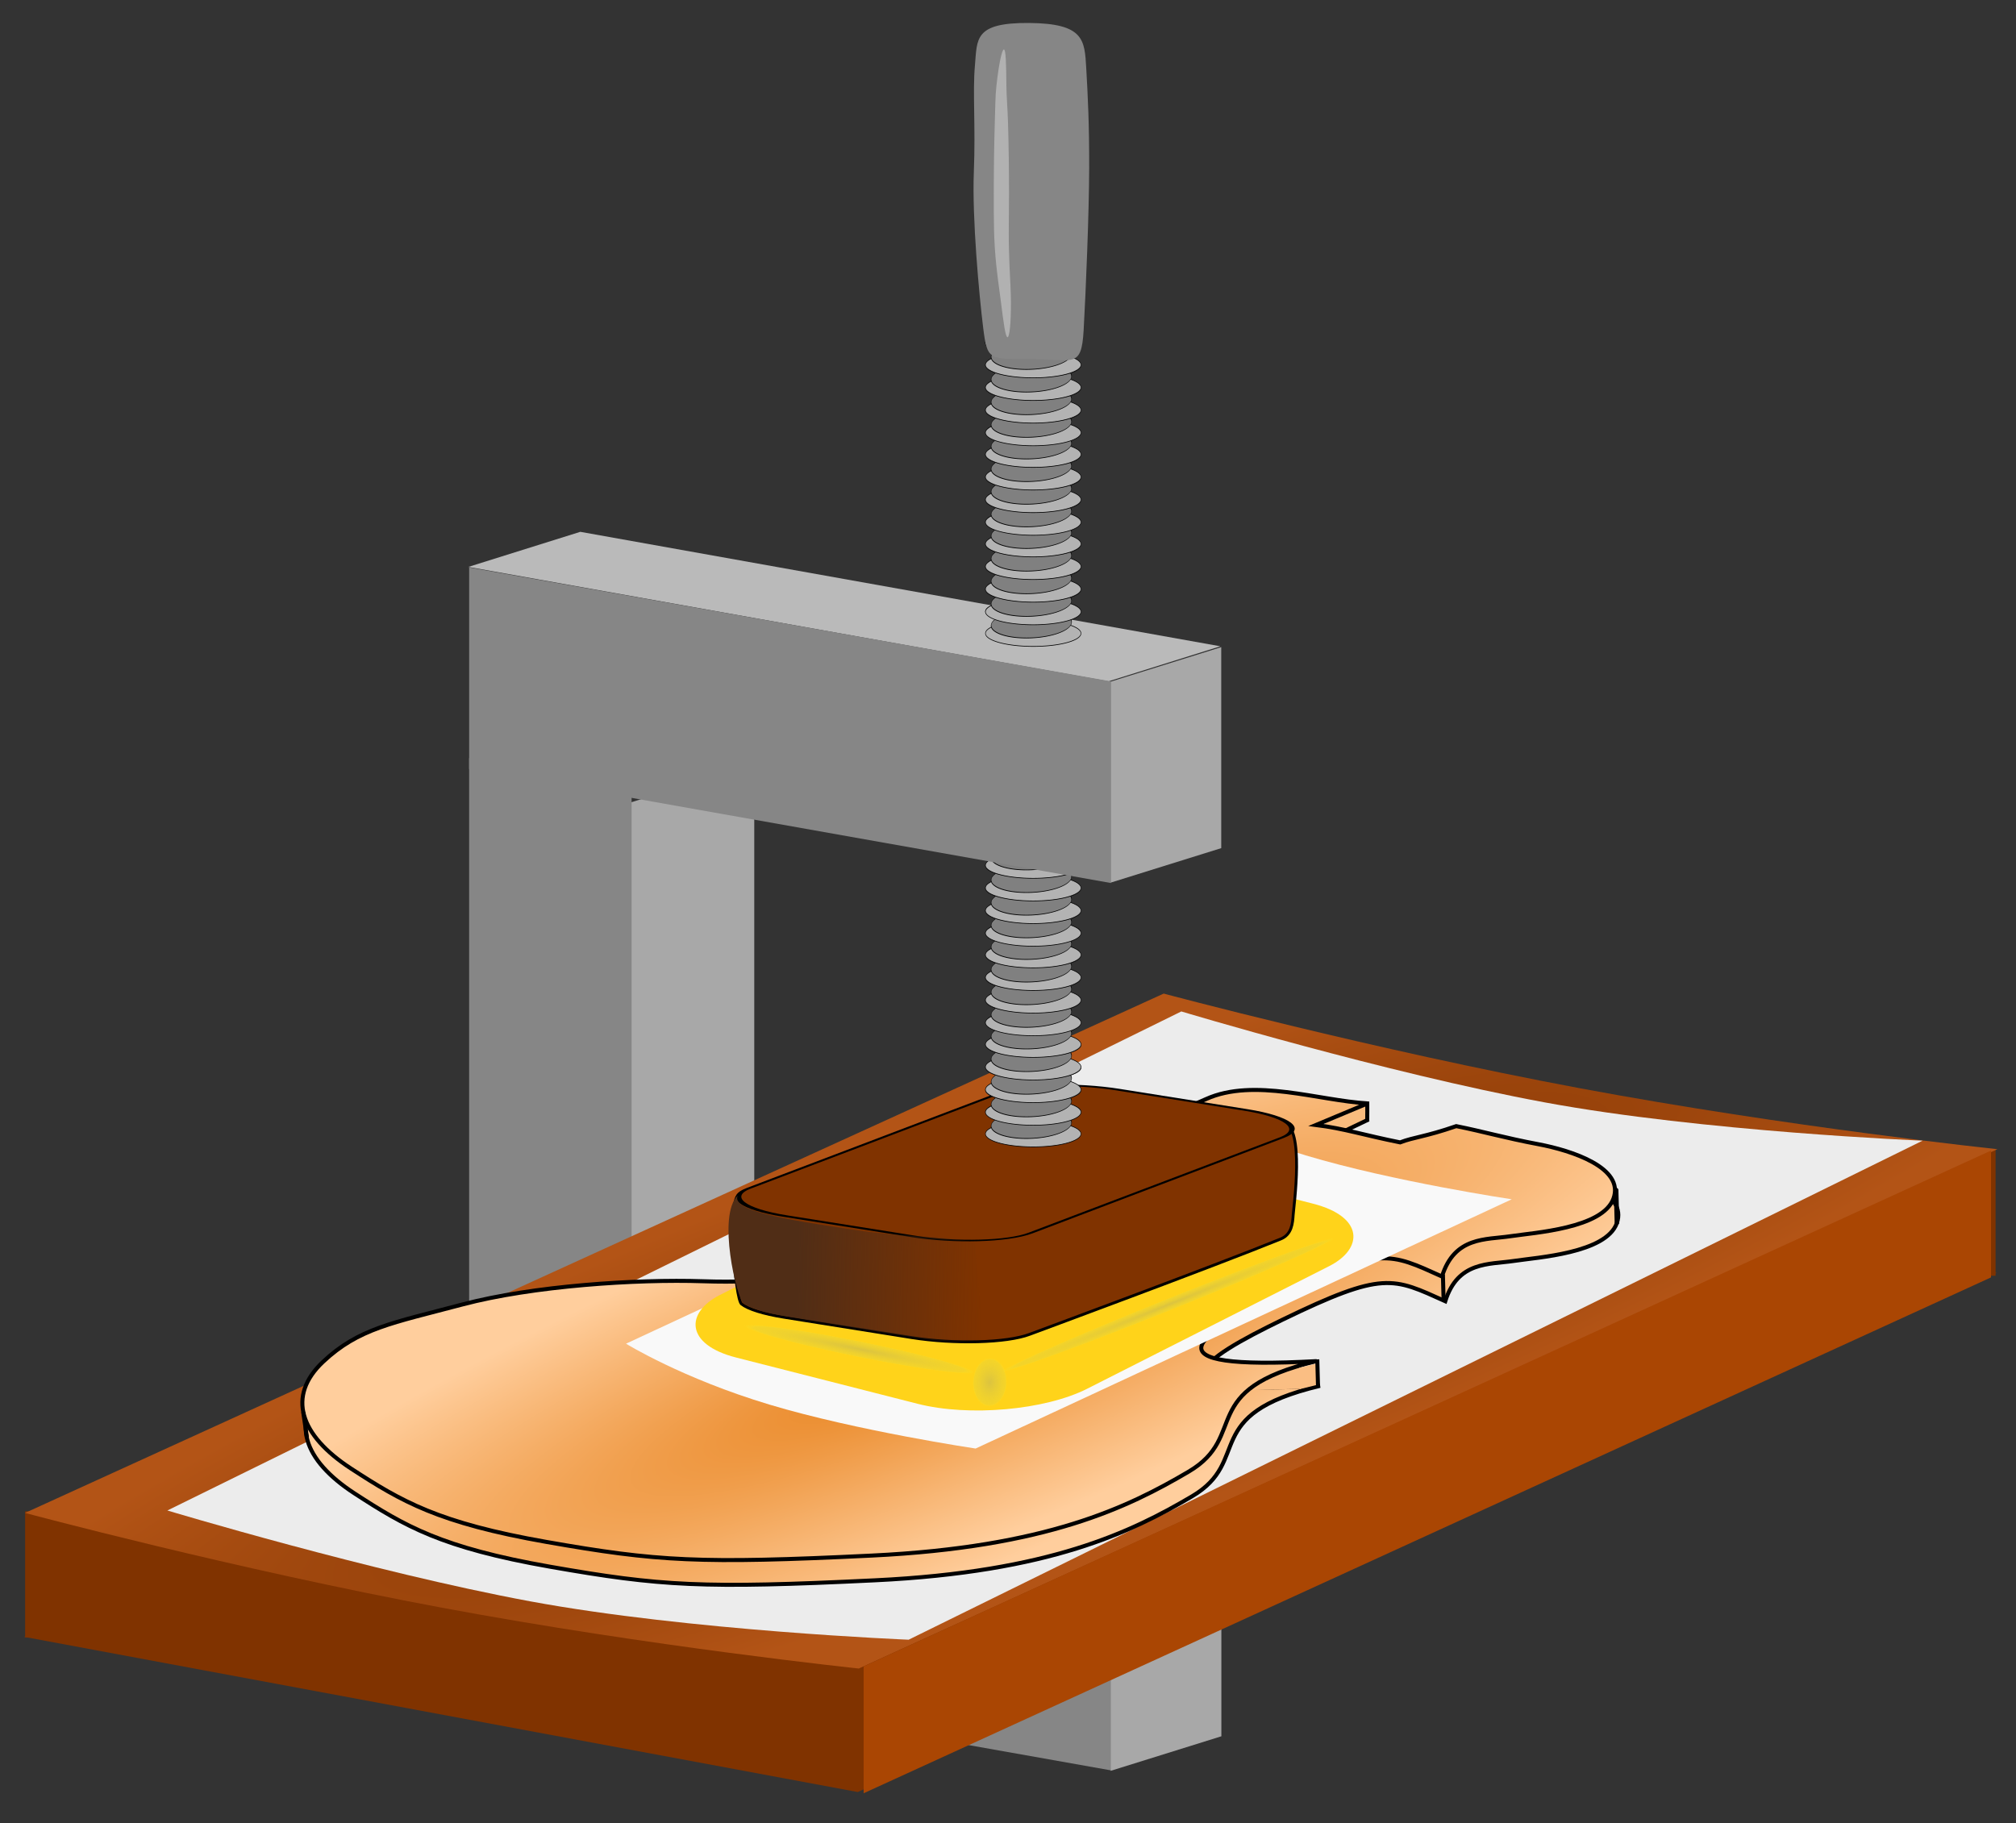
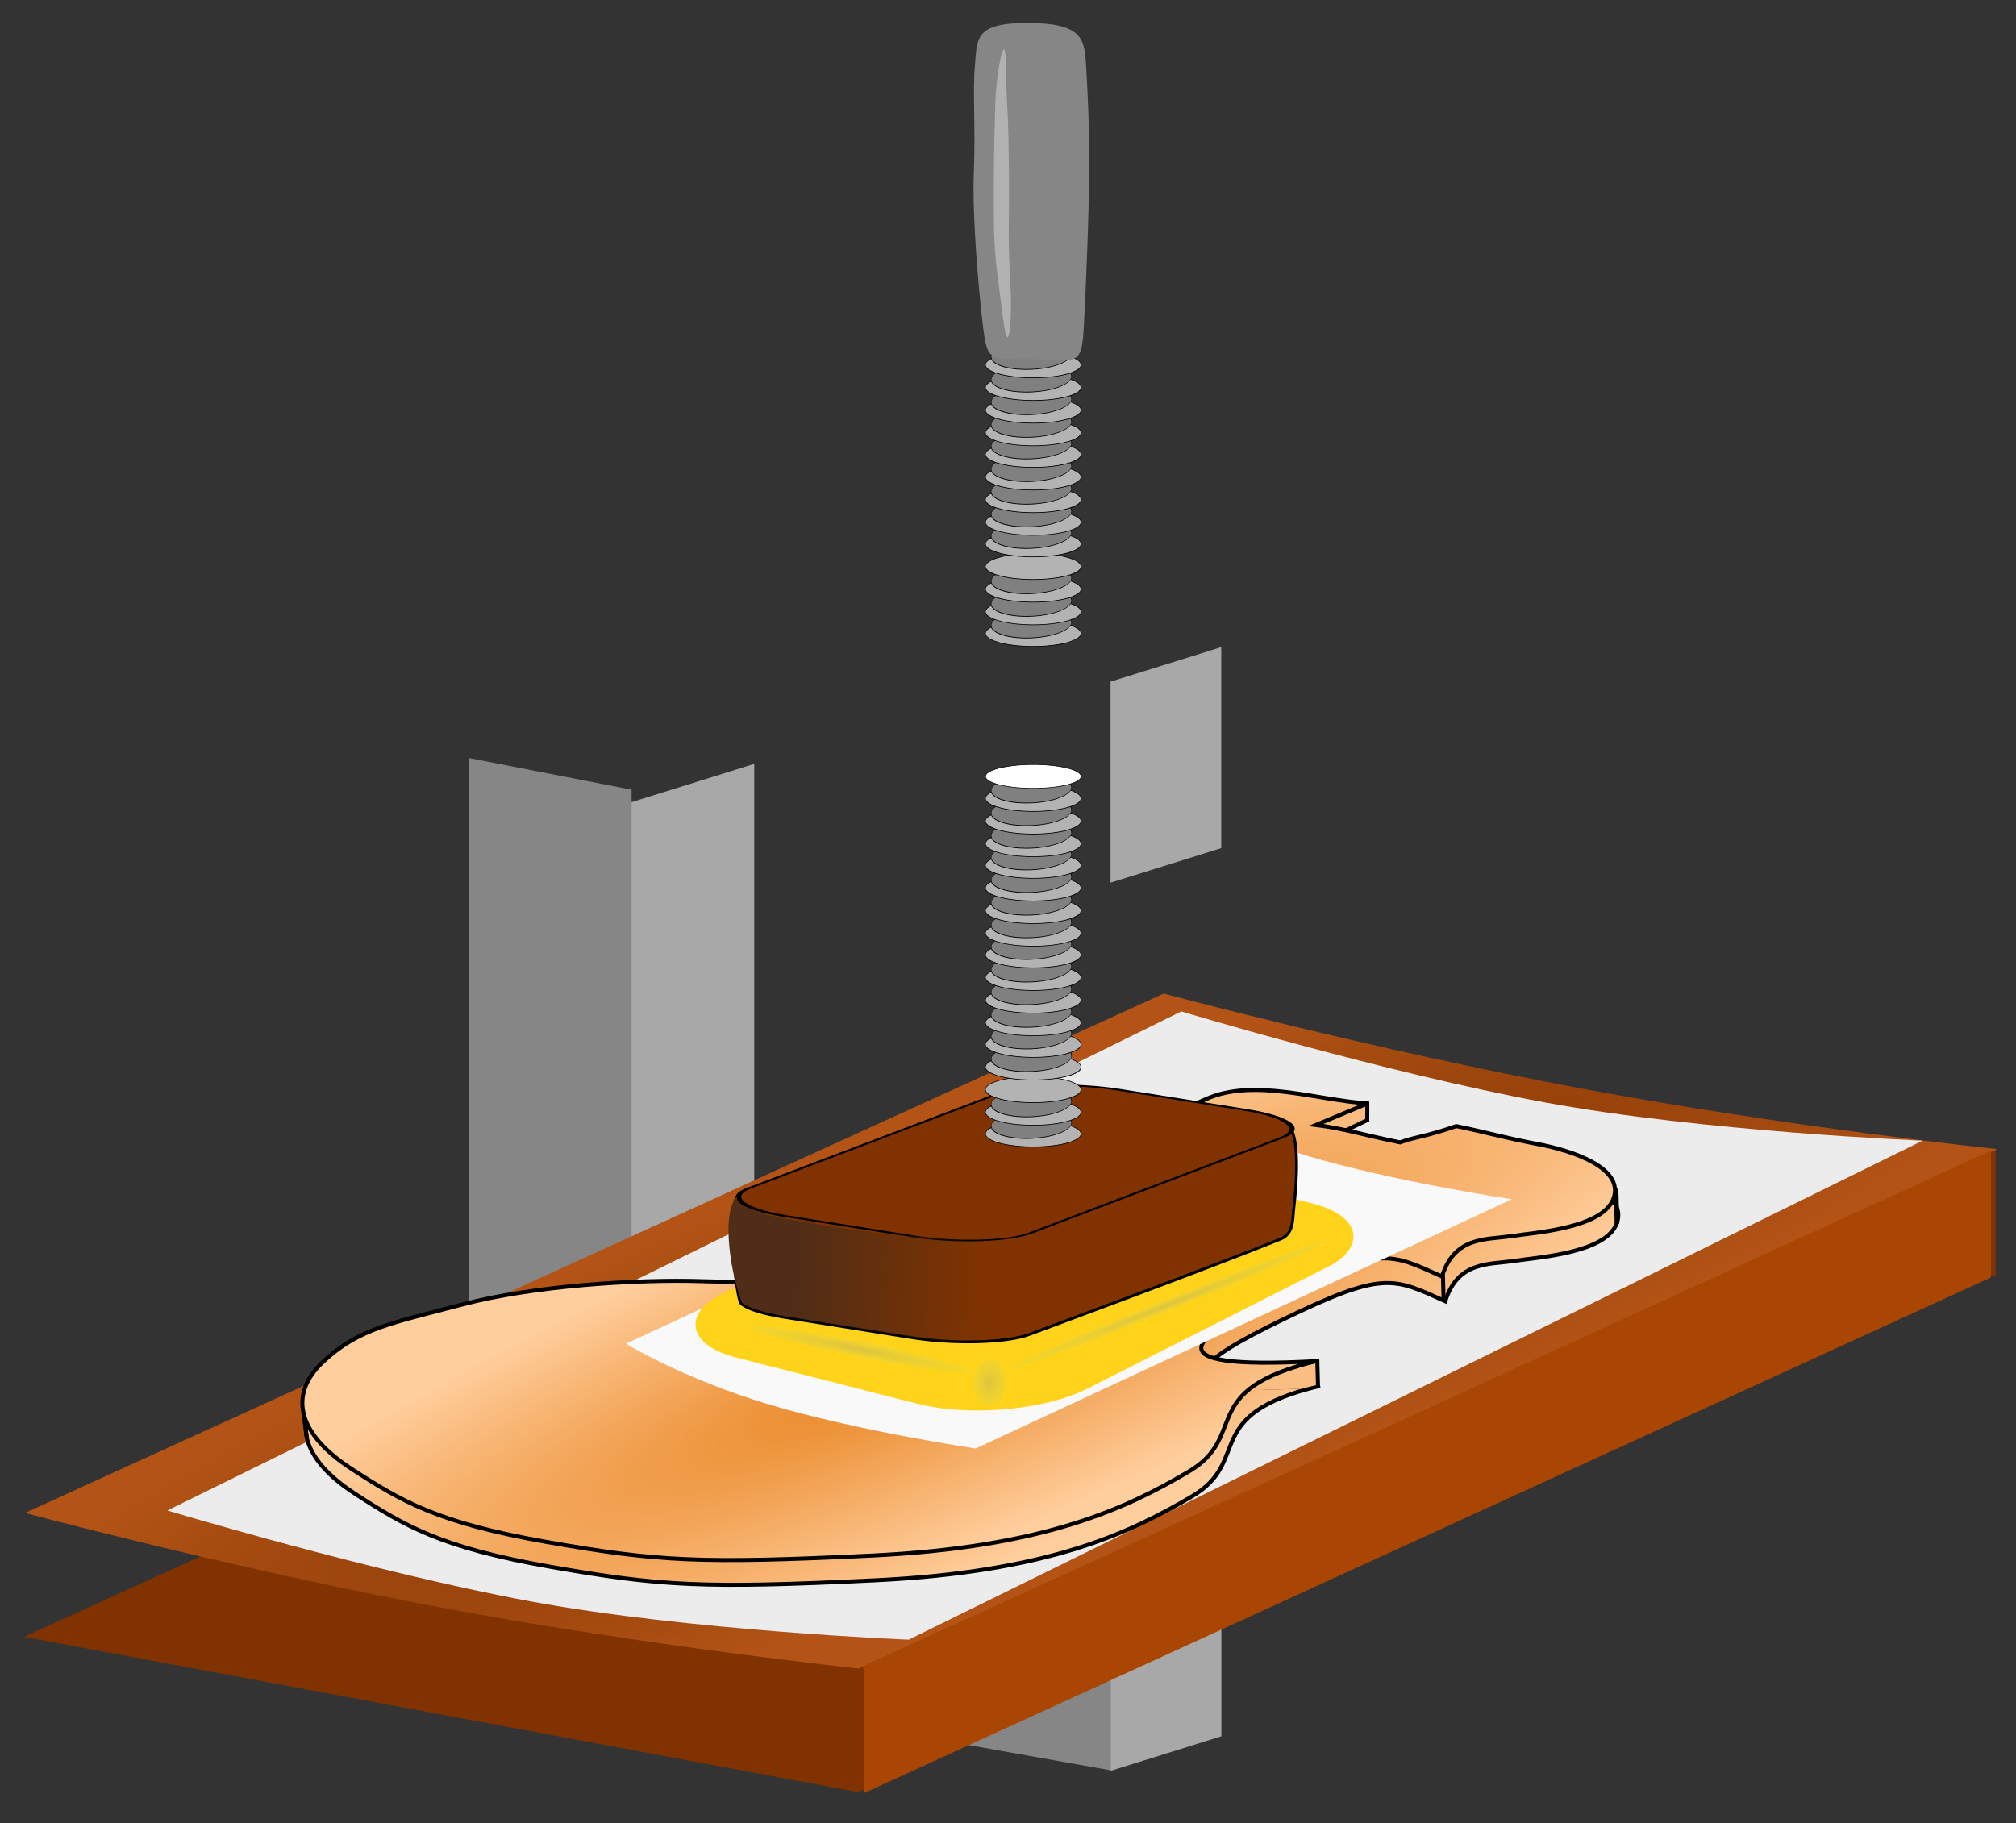
<svg xmlns="http://www.w3.org/2000/svg" xmlns:ns1="http://sodipodi.sourceforge.net/DTD/sodipodi-0.dtd" xmlns:ns2="http://www.inkscape.org/namespaces/inkscape" xmlns:xlink="http://www.w3.org/1999/xlink" width="501.44" height="453.57" id="svg2" ns1:version="0.32" ns2:version="0.44" ns1:docbase="/tmp/dl" ns1:docname="tableviolon.svg" version="1.0">
  <rect width="100%" height="100%" fill="#333333" stroke="none" />
  <defs id="defs4">
    <marker ns2:stockid="Dot_m" orient="auto" refY="0" refX="0" id="Dot_m" style="overflow:visible">
      <path id="path8032" d="M -2.5,-1 C -2.5,1.76 -4.74,4 -7.5,4 C -10.26,4 -12.5,1.76 -12.5,-1 C -12.5,-3.76 -10.26,-6 -7.5,-6 C -4.74,-6 -2.5,-3.76 -2.5,-1 z " style="fill-rule:evenodd;stroke:black;stroke-width:1pt;marker-start:none;marker-end:none" transform="matrix(0.4,0,0,0.4,2.96,0.4)" />
    </marker>
    <linearGradient ns2:collect="always" id="linearGradient4586">
      <stop style="stop-color:#502d16;stop-opacity:1;" offset="0" id="stop4588" />
      <stop style="stop-color:#502d16;stop-opacity:0;" offset="1" id="stop4590" />
    </linearGradient>
    <linearGradient id="linearGradient4632">
      <stop style="stop-color:#803300;stop-opacity:1;" offset="0" id="stop4634" />
      <stop style="stop-color:#b35416;stop-opacity:1;" offset="1" id="stop4636" />
    </linearGradient>
    <linearGradient id="linearGradient21192">
      <stop style="stop-color:#d6c145;stop-opacity:0.867;" offset="0" id="stop21194" />
      <stop id="stop9154" offset="0.917" style="stop-color:#e6d53c;stop-opacity:0.431;" />
      <stop style="stop-color:#f6ea33;stop-opacity:0;" offset="1" id="stop21196" />
    </linearGradient>
    <linearGradient id="linearGradient15676">
      <stop style="stop-color:#e98623;stop-opacity:1;" offset="0" id="stop15678" />
      <stop style="stop-color:#ffce9d;stop-opacity:1;" offset="1" id="stop15680" />
    </linearGradient>
    <radialGradient ns2:collect="always" xlink:href="#linearGradient21192" id="radialGradient21198" cx="122.228" cy="375.812" fx="122.228" fy="375.812" r="40.911" gradientTransform="matrix(1,0,0,4.320988e-2,0,359.574)" gradientUnits="userSpaceOnUse" />
    <radialGradient ns2:collect="always" xlink:href="#linearGradient21192" id="radialGradient21200" cx="64.145" cy="380.611" fx="64.145" fy="380.611" r="2.525" gradientTransform="matrix(1,0,0,2.4,0,-532.855)" gradientUnits="userSpaceOnUse" />
    <radialGradient ns2:collect="always" xlink:href="#linearGradient21192" id="radialGradient21202" cx="39.648" cy="366.216" fx="39.648" fy="366.216" r="19.445" gradientTransform="matrix(1,0,0,9.090909e-2,0,332.924)" gradientUnits="userSpaceOnUse" />
    <radialGradient ns2:collect="always" xlink:href="#linearGradient21192" id="radialGradient23356" gradientUnits="userSpaceOnUse" gradientTransform="matrix(1,0,0,2.4,0,-532.855)" cx="64.145" cy="380.611" fx="64.145" fy="380.611" r="2.525" />
    <radialGradient ns2:collect="always" xlink:href="#linearGradient21192" id="radialGradient23358" gradientUnits="userSpaceOnUse" gradientTransform="matrix(1,0,0,9.090909e-2,0,332.924)" cx="39.648" cy="366.216" fx="39.648" fy="366.216" r="19.445" />
    <radialGradient ns2:collect="always" xlink:href="#linearGradient21192" id="radialGradient23360" gradientUnits="userSpaceOnUse" gradientTransform="matrix(1,0,0,4.320988e-2,0,359.574)" cx="122.228" cy="375.812" fx="122.228" fy="375.812" r="40.911" />
    <radialGradient ns2:collect="always" xlink:href="#linearGradient21192" id="radialGradient23367" gradientUnits="userSpaceOnUse" gradientTransform="matrix(1,0,0,2.4,0,-532.855)" cx="64.145" cy="380.611" fx="64.145" fy="380.611" r="2.525" />
    <radialGradient ns2:collect="always" xlink:href="#linearGradient21192" id="radialGradient23369" gradientUnits="userSpaceOnUse" gradientTransform="matrix(1,0,0,9.090909e-2,0,332.924)" cx="39.648" cy="366.216" fx="39.648" fy="366.216" r="19.445" />
    <radialGradient ns2:collect="always" xlink:href="#linearGradient21192" id="radialGradient23371" gradientUnits="userSpaceOnUse" gradientTransform="matrix(1,0,0,4.320988e-2,0,359.574)" cx="122.228" cy="375.812" fx="122.228" fy="375.812" r="40.911" />
    <radialGradient ns2:collect="always" xlink:href="#linearGradient21192" id="radialGradient23377" gradientUnits="userSpaceOnUse" gradientTransform="matrix(1,0,0,9.090909e-2,0,332.924)" cx="39.648" cy="366.216" fx="39.648" fy="366.216" r="19.445" />
    <radialGradient ns2:collect="always" xlink:href="#linearGradient21192" id="radialGradient23379" gradientUnits="userSpaceOnUse" gradientTransform="matrix(1,0,0,4.320988e-2,0,359.574)" cx="122.228" cy="375.812" fx="122.228" fy="375.812" r="40.911" />
    <radialGradient ns2:collect="always" xlink:href="#linearGradient21192" id="radialGradient23381" gradientUnits="userSpaceOnUse" gradientTransform="matrix(1,0,0,2.4,0,-532.855)" cx="64.145" cy="380.611" fx="64.145" fy="380.611" r="2.525" />
    <radialGradient ns2:collect="always" xlink:href="#linearGradient15676" id="radialGradient2825" gradientUnits="userSpaceOnUse" gradientTransform="matrix(1.334,-0.517,0.104,0.269,-57.466,309.245)" cx="60.124" cy="382.067" fx="60.124" fy="382.067" r="164.219" />
    <radialGradient ns2:collect="always" xlink:href="#linearGradient15676" id="radialGradient2827" gradientUnits="userSpaceOnUse" gradientTransform="matrix(1.334,-0.517,0.104,0.269,-58.164,303.078)" cx="60.124" cy="382.067" fx="60.124" fy="382.067" r="164.219" />
    <radialGradient ns2:collect="always" xlink:href="#linearGradient4632" id="radialGradient3671" gradientUnits="userSpaceOnUse" gradientTransform="matrix(1.732,-0.184,-2.134,1.106,912.321,-434.252)" cx="845.835" cy="1072.738" fx="845.835" fy="1072.738" r="107.642" />
    <linearGradient ns2:collect="always" xlink:href="#linearGradient4586" id="linearGradient4592" x1="29.962" y1="365.002" x2="75.639" y2="365.806" gradientUnits="userSpaceOnUse" />
  </defs>
  <ns1:namedview id="base" pagecolor="#ffffff" bordercolor="#666666" borderopacity="1.0" ns2:pageopacity="0.0" ns2:pageshadow="2" ns2:zoom="0.7" ns2:cx="689.4911" ns2:cy="60.151712" ns2:document-units="px" ns2:current-layer="layer2" ns2:window-width="1212" ns2:window-height="763" ns2:window-x="68" ns2:window-y="6" width="501.44px" height="453.57px" ns2:object-bbox="true" ns2:object-points="true" ns2:object-nodes="true" showgrid="false" />
  <g ns2:label="dessin" style="opacity:1;display:inline" id="layer2" ns2:groupmode="layer" transform="translate(-17.156,-39.597)">
    <rect height="170.716" ry="0" width="32.057" id="rect13009" rx="0" style="fill:#a8a8a8;fill-opacity:1;stroke:none;stroke-width:1.74;stroke-linejoin:round;stroke-miterlimit:4;stroke-dasharray:1.74, 10.44;stroke-dashoffset:0;stroke-opacity:1" transform="matrix(0.955,-0.298,0,1,0,0)" y="293.518" x="182.353" />
    <rect height="50.158" width="162.063" id="rect11345" style="fill:#868686;fill-opacity:1;stroke:none;stroke-width:1.746;stroke-linejoin:round;stroke-miterlimit:4;stroke-dasharray:1.746, 10.475;stroke-dashoffset:0;stroke-opacity:1" transform="matrix(0.985,0.175,0,1,0,0)" y="377.707" x="135.884" />
-     <rect height="29.178" transform="matrix(0.984,0.176,-0.954,0.299,0,0)" width="161.788" id="rect11349" rx="0" style="fill:#bababa;fill-opacity:1;stroke:none;stroke-width:2.165;stroke-linejoin:round;stroke-miterlimit:4;stroke-dasharray:2.165, 12.991;stroke-dashoffset:0;stroke-opacity:1" ry="0" y="304.519" x="459.354" />
    <rect height="50.003" ry="0" width="28.839" id="rect13007" rx="0" style="fill:#a8a8a8;fill-opacity:1;stroke:none;stroke-width:1.74;stroke-linejoin:round;stroke-miterlimit:4;stroke-dasharray:1.74, 10.44;stroke-dashoffset:0;stroke-opacity:1" transform="matrix(0.955,-0.298,0,1,0,0)" y="300.721" x="307.199" />
    <rect height="175.142" width="41.153" id="rect11339" style="fill:#868686;fill-opacity:1;stroke:none;stroke-width:1.728;stroke-linejoin:round;stroke-miterlimit:4;stroke-dasharray:1.728, 10.365;stroke-dashoffset:0;stroke-opacity:1" transform="matrix(0.982,0.191,0,1,0,0)" y="202.154" x="136.295" />
    <rect height="29.178" transform="matrix(0.984,0.176,-0.954,0.299,0,0)" width="120.146" id="rect13011" rx="0" style="fill:#bababa;fill-opacity:1;stroke:none;stroke-width:2.165;stroke-linejoin:round;stroke-miterlimit:4;stroke-dasharray:2.165, 12.991;stroke-dashoffset:0;stroke-opacity:1" ry="0" y="774.613" x="956.76" />
    <rect height="50.003" ry="0" width="28.839" id="rect13013" rx="0" style="fill:#a8a8a8;fill-opacity:1;stroke:none;stroke-width:1.74;stroke-linejoin:round;stroke-miterlimit:4;stroke-dasharray:1.74, 10.44;stroke-dashoffset:0;stroke-opacity:1" transform="matrix(0.955,-0.298,0,1,0,0)" y="521.674" x="307.232" />
    <g id="g2568" transform="translate(185.043,-9.143)">
      <g transform="matrix(0.124,0,0,0.242,134.993,119.733)" id="g2285">
        <path style="fill:#b3b3b3;fill-opacity:1;stroke:black;stroke-width:1;stroke-linecap:round;stroke-linejoin:miter;stroke-miterlimit:4;stroke-dasharray:none;stroke-dashoffset:0;stroke-opacity:1;display:inline" d="M -250 185.934 A 95.714 19.286 0 1 1  -441.429,185.934 A 95.714 19.286 0 1 1  -250 185.934 z" id="path6424" ns1:cy="185.93362" ns1:type="arc" ns1:cx="-345.71429" ns1:rx="95.714287" transform="matrix(1.001,0,0,0.694,-23.996,228.699)" ns1:ry="19.285713" />
        <path style="fill:gray;fill-opacity:1;stroke:black;stroke-width:1;stroke-linecap:round;stroke-linejoin:miter;stroke-miterlimit:4;stroke-dasharray:none;stroke-dashoffset:0;stroke-opacity:1;display:inline" d="M -250 185.934 A 95.714 19.286 0 1 1  -441.429,185.934 A 95.714 19.286 0 1 1  -250 185.934 z" id="path6426" ns1:cy="185.93362" ns1:type="arc" ns1:cx="-345.71429" ns1:rx="95.714287" transform="matrix(0.837,0,-0.508,0.753,10.018,207.956)" ns1:ry="19.285713" />
        <path style="fill:white;fill-opacity:1;stroke:black;stroke-width:1;stroke-linecap:round;stroke-linejoin:miter;stroke-miterlimit:4;stroke-dasharray:none;stroke-dashoffset:0;stroke-opacity:1" d="M -250 185.934 A 95.714 19.286 0 1 1  -441.429,185.934 A 95.714 19.286 0 1 1  -250 185.934 z" id="path5537" ns1:cy="185.93362" ns1:type="arc" ns1:cx="-345.71429" ns1:rx="95.714287" transform="matrix(1.001,0,0,0.635,-23.915,217.087)" ns1:ry="19.285713" />
      </g>
      <g transform="matrix(0.124,0,0,0.242,134.993,114.349)" id="g2290">
        <path style="fill:#b3b3b3;fill-opacity:1;stroke:black;stroke-width:1;stroke-linecap:round;stroke-linejoin:miter;stroke-miterlimit:4;stroke-dasharray:none;stroke-dashoffset:0;stroke-opacity:1;display:inline" d="M -250 185.934 A 95.714 19.286 0 1 1  -441.429,185.934 A 95.714 19.286 0 1 1  -250 185.934 z" id="path2292" ns1:cy="185.93362" ns1:type="arc" ns1:cx="-345.71429" ns1:rx="95.714287" transform="matrix(1.001,0,0,0.694,-23.996,228.699)" ns1:ry="19.285713" />
        <path style="fill:gray;fill-opacity:1;stroke:black;stroke-width:1;stroke-linecap:round;stroke-linejoin:miter;stroke-miterlimit:4;stroke-dasharray:none;stroke-dashoffset:0;stroke-opacity:1;display:inline" d="M -250 185.934 A 95.714 19.286 0 1 1  -441.429,185.934 A 95.714 19.286 0 1 1  -250 185.934 z" id="path2294" ns1:cy="185.93362" ns1:type="arc" ns1:cx="-345.71429" ns1:rx="95.714287" transform="matrix(0.837,0,-0.508,0.753,10.018,207.956)" ns1:ry="19.285713" />
        <path style="fill:white;fill-opacity:1;stroke:black;stroke-width:1;stroke-linecap:round;stroke-linejoin:miter;stroke-miterlimit:4;stroke-dasharray:none;stroke-dashoffset:0;stroke-opacity:1" d="M -250 185.934 A 95.714 19.286 0 1 1  -441.429,185.934 A 95.714 19.286 0 1 1  -250 185.934 z" id="path2296" ns1:cy="185.93362" ns1:type="arc" ns1:cx="-345.71429" ns1:rx="95.714287" transform="matrix(1.001,0,0,0.635,-23.915,217.087)" ns1:ry="19.285713" />
      </g>
      <g transform="matrix(0.124,0,0,0.242,134.993,108.72)" id="g2298">
        <path style="fill:#b3b3b3;fill-opacity:1;stroke:black;stroke-width:1;stroke-linecap:round;stroke-linejoin:miter;stroke-miterlimit:4;stroke-dasharray:none;stroke-dashoffset:0;stroke-opacity:1;display:inline" d="M -250 185.934 A 95.714 19.286 0 1 1  -441.429,185.934 A 95.714 19.286 0 1 1  -250 185.934 z" id="path2300" ns1:cy="185.93362" ns1:type="arc" ns1:cx="-345.71429" ns1:rx="95.714287" transform="matrix(1.001,0,0,0.694,-23.996,228.699)" ns1:ry="19.285713" />
        <path style="fill:gray;fill-opacity:1;stroke:black;stroke-width:1;stroke-linecap:round;stroke-linejoin:miter;stroke-miterlimit:4;stroke-dasharray:none;stroke-dashoffset:0;stroke-opacity:1;display:inline" d="M -250 185.934 A 95.714 19.286 0 1 1  -441.429,185.934 A 95.714 19.286 0 1 1  -250 185.934 z" id="path2302" ns1:cy="185.93362" ns1:type="arc" ns1:cx="-345.71429" ns1:rx="95.714287" transform="matrix(0.837,0,-0.508,0.753,10.018,207.956)" ns1:ry="19.285713" />
        <path style="fill:white;fill-opacity:1;stroke:black;stroke-width:1;stroke-linecap:round;stroke-linejoin:miter;stroke-miterlimit:4;stroke-dasharray:none;stroke-dashoffset:0;stroke-opacity:1" d="M -250 185.934 A 95.714 19.286 0 1 1  -441.429,185.934 A 95.714 19.286 0 1 1  -250 185.934 z" id="path2304" ns1:cy="185.93362" ns1:type="arc" ns1:cx="-345.71429" ns1:rx="95.714287" transform="matrix(1.001,0,0,0.635,-23.915,217.087)" ns1:ry="19.285713" />
      </g>
      <g id="g2306" transform="matrix(0.124,0,0,0.242,134.993,103.091)">
        <path style="fill:#b3b3b3;fill-opacity:1;stroke:black;stroke-width:1;stroke-linecap:round;stroke-linejoin:miter;stroke-miterlimit:4;stroke-dasharray:none;stroke-dashoffset:0;stroke-opacity:1;display:inline" d="M -250 185.934 A 95.714 19.286 0 1 1  -441.429,185.934 A 95.714 19.286 0 1 1  -250 185.934 z" id="path2308" ns1:cy="185.93362" ns1:type="arc" ns1:cx="-345.71429" ns1:rx="95.714287" transform="matrix(1.001,0,0,0.694,-23.996,228.699)" ns1:ry="19.285713" />
-         <path style="fill:gray;fill-opacity:1;stroke:black;stroke-width:1;stroke-linecap:round;stroke-linejoin:miter;stroke-miterlimit:4;stroke-dasharray:none;stroke-dashoffset:0;stroke-opacity:1;display:inline" d="M -250 185.934 A 95.714 19.286 0 1 1  -441.429,185.934 A 95.714 19.286 0 1 1  -250 185.934 z" id="path2310" ns1:cy="185.93362" ns1:type="arc" ns1:cx="-345.71429" ns1:rx="95.714287" transform="matrix(0.837,0,-0.508,0.753,10.018,207.956)" ns1:ry="19.285713" />
        <path style="fill:white;fill-opacity:1;stroke:black;stroke-width:1;stroke-linecap:round;stroke-linejoin:miter;stroke-miterlimit:4;stroke-dasharray:none;stroke-dashoffset:0;stroke-opacity:1" d="M -250 185.934 A 95.714 19.286 0 1 1  -441.429,185.934 A 95.714 19.286 0 1 1  -250 185.934 z" id="path2312" ns1:cy="185.93362" ns1:type="arc" ns1:cx="-345.71429" ns1:rx="95.714287" transform="matrix(1.001,0,0,0.635,-23.915,217.087)" ns1:ry="19.285713" />
      </g>
      <g id="g2314" transform="matrix(0.124,0,0,0.242,134.993,97.462)">
        <path style="fill:#b3b3b3;fill-opacity:1;stroke:black;stroke-width:1;stroke-linecap:round;stroke-linejoin:miter;stroke-miterlimit:4;stroke-dasharray:none;stroke-dashoffset:0;stroke-opacity:1;display:inline" d="M -250 185.934 A 95.714 19.286 0 1 1  -441.429,185.934 A 95.714 19.286 0 1 1  -250 185.934 z" id="path2316" ns1:cy="185.93362" ns1:type="arc" ns1:cx="-345.71429" ns1:rx="95.714287" transform="matrix(1.001,0,0,0.694,-23.996,228.699)" ns1:ry="19.285713" />
        <path style="fill:gray;fill-opacity:1;stroke:black;stroke-width:1;stroke-linecap:round;stroke-linejoin:miter;stroke-miterlimit:4;stroke-dasharray:none;stroke-dashoffset:0;stroke-opacity:1;display:inline" d="M -250 185.934 A 95.714 19.286 0 1 1  -441.429,185.934 A 95.714 19.286 0 1 1  -250 185.934 z" id="path2318" ns1:cy="185.93362" ns1:type="arc" ns1:cx="-345.71429" ns1:rx="95.714287" transform="matrix(0.837,0,-0.508,0.753,10.018,207.956)" ns1:ry="19.285713" />
        <path style="fill:white;fill-opacity:1;stroke:black;stroke-width:1;stroke-linecap:round;stroke-linejoin:miter;stroke-miterlimit:4;stroke-dasharray:none;stroke-dashoffset:0;stroke-opacity:1" d="M -250 185.934 A 95.714 19.286 0 1 1  -441.429,185.934 A 95.714 19.286 0 1 1  -250 185.934 z" id="path2320" ns1:cy="185.93362" ns1:type="arc" ns1:cx="-345.71429" ns1:rx="95.714287" transform="matrix(1.001,0,0,0.635,-23.915,217.087)" ns1:ry="19.285713" />
      </g>
      <g id="g2322" transform="matrix(0.124,0,0,0.242,134.993,92.078)">
        <path style="fill:#b3b3b3;fill-opacity:1;stroke:black;stroke-width:1;stroke-linecap:round;stroke-linejoin:miter;stroke-miterlimit:4;stroke-dasharray:none;stroke-dashoffset:0;stroke-opacity:1;display:inline" d="M -250 185.934 A 95.714 19.286 0 1 1  -441.429,185.934 A 95.714 19.286 0 1 1  -250 185.934 z" id="path2324" ns1:cy="185.93362" ns1:type="arc" ns1:cx="-345.71429" ns1:rx="95.714287" transform="matrix(1.001,0,0,0.694,-23.996,228.699)" ns1:ry="19.285713" />
        <path style="fill:gray;fill-opacity:1;stroke:black;stroke-width:1;stroke-linecap:round;stroke-linejoin:miter;stroke-miterlimit:4;stroke-dasharray:none;stroke-dashoffset:0;stroke-opacity:1;display:inline" d="M -250 185.934 A 95.714 19.286 0 1 1  -441.429,185.934 A 95.714 19.286 0 1 1  -250 185.934 z" id="path2326" ns1:cy="185.93362" ns1:type="arc" ns1:cx="-345.71429" ns1:rx="95.714287" transform="matrix(0.837,0,-0.508,0.753,10.018,207.956)" ns1:ry="19.285713" />
        <path style="fill:white;fill-opacity:1;stroke:black;stroke-width:1;stroke-linecap:round;stroke-linejoin:miter;stroke-miterlimit:4;stroke-dasharray:none;stroke-dashoffset:0;stroke-opacity:1" d="M -250 185.934 A 95.714 19.286 0 1 1  -441.429,185.934 A 95.714 19.286 0 1 1  -250 185.934 z" id="path2328" ns1:cy="185.93362" ns1:type="arc" ns1:cx="-345.71429" ns1:rx="95.714287" transform="matrix(1.001,0,0,0.635,-23.915,217.087)" ns1:ry="19.285713" />
      </g>
      <g id="g2330" transform="matrix(0.124,0,0,0.242,134.993,86.449)">
        <path style="fill:#b3b3b3;fill-opacity:1;stroke:black;stroke-width:1;stroke-linecap:round;stroke-linejoin:miter;stroke-miterlimit:4;stroke-dasharray:none;stroke-dashoffset:0;stroke-opacity:1;display:inline" d="M -250 185.934 A 95.714 19.286 0 1 1  -441.429,185.934 A 95.714 19.286 0 1 1  -250 185.934 z" id="path2332" ns1:cy="185.93362" ns1:type="arc" ns1:cx="-345.71429" ns1:rx="95.714287" transform="matrix(1.001,0,0,0.694,-23.996,228.699)" ns1:ry="19.285713" />
        <path style="fill:gray;fill-opacity:1;stroke:black;stroke-width:1;stroke-linecap:round;stroke-linejoin:miter;stroke-miterlimit:4;stroke-dasharray:none;stroke-dashoffset:0;stroke-opacity:1;display:inline" d="M -250 185.934 A 95.714 19.286 0 1 1  -441.429,185.934 A 95.714 19.286 0 1 1  -250 185.934 z" id="path2334" ns1:cy="185.93362" ns1:type="arc" ns1:cx="-345.71429" ns1:rx="95.714287" transform="matrix(0.837,0,-0.508,0.753,10.018,207.956)" ns1:ry="19.285713" />
        <path style="fill:white;fill-opacity:1;stroke:black;stroke-width:1;stroke-linecap:round;stroke-linejoin:miter;stroke-miterlimit:4;stroke-dasharray:none;stroke-dashoffset:0;stroke-opacity:1" d="M -250 185.934 A 95.714 19.286 0 1 1  -441.429,185.934 A 95.714 19.286 0 1 1  -250 185.934 z" id="path2336" ns1:cy="185.93362" ns1:type="arc" ns1:cx="-345.71429" ns1:rx="95.714287" transform="matrix(1.001,0,0,0.635,-23.915,217.087)" ns1:ry="19.285713" />
      </g>
      <g transform="matrix(0.124,0,0,0.242,134.993,80.82)" id="g2338">
        <path style="fill:#b3b3b3;fill-opacity:1;stroke:black;stroke-width:1;stroke-linecap:round;stroke-linejoin:miter;stroke-miterlimit:4;stroke-dasharray:none;stroke-dashoffset:0;stroke-opacity:1;display:inline" d="M -250 185.934 A 95.714 19.286 0 1 1  -441.429,185.934 A 95.714 19.286 0 1 1  -250 185.934 z" id="path2340" ns1:cy="185.93362" ns1:type="arc" ns1:cx="-345.71429" ns1:rx="95.714287" transform="matrix(1.001,0,0,0.694,-23.996,228.699)" ns1:ry="19.285713" />
        <path style="fill:gray;fill-opacity:1;stroke:black;stroke-width:1;stroke-linecap:round;stroke-linejoin:miter;stroke-miterlimit:4;stroke-dasharray:none;stroke-dashoffset:0;stroke-opacity:1;display:inline" d="M -250 185.934 A 95.714 19.286 0 1 1  -441.429,185.934 A 95.714 19.286 0 1 1  -250 185.934 z" id="path2342" ns1:cy="185.93362" ns1:type="arc" ns1:cx="-345.71429" ns1:rx="95.714287" transform="matrix(0.837,0,-0.508,0.753,10.018,207.956)" ns1:ry="19.285713" />
        <path style="fill:white;fill-opacity:1;stroke:black;stroke-width:1;stroke-linecap:round;stroke-linejoin:miter;stroke-miterlimit:4;stroke-dasharray:none;stroke-dashoffset:0;stroke-opacity:1" d="M -250 185.934 A 95.714 19.286 0 1 1  -441.429,185.934 A 95.714 19.286 0 1 1  -250 185.934 z" id="path2344" ns1:cy="185.93362" ns1:type="arc" ns1:cx="-345.71429" ns1:rx="95.714287" transform="matrix(1.001,0,0,0.635,-23.915,217.087)" ns1:ry="19.285713" />
      </g>
      <g id="g2346" transform="matrix(0.124,0,0,0.242,134.993,75.191)">
        <path style="fill:#b3b3b3;fill-opacity:1;stroke:black;stroke-width:1;stroke-linecap:round;stroke-linejoin:miter;stroke-miterlimit:4;stroke-dasharray:none;stroke-dashoffset:0;stroke-opacity:1;display:inline" d="M -250 185.934 A 95.714 19.286 0 1 1  -441.429,185.934 A 95.714 19.286 0 1 1  -250 185.934 z" id="path2348" ns1:cy="185.93362" ns1:type="arc" ns1:cx="-345.71429" ns1:rx="95.714287" transform="matrix(1.001,0,0,0.694,-23.996,228.699)" ns1:ry="19.285713" />
        <path style="fill:gray;fill-opacity:1;stroke:black;stroke-width:1;stroke-linecap:round;stroke-linejoin:miter;stroke-miterlimit:4;stroke-dasharray:none;stroke-dashoffset:0;stroke-opacity:1;display:inline" d="M -250 185.934 A 95.714 19.286 0 1 1  -441.429,185.934 A 95.714 19.286 0 1 1  -250 185.934 z" id="path2350" ns1:cy="185.93362" ns1:type="arc" ns1:cx="-345.71429" ns1:rx="95.714287" transform="matrix(0.837,0,-0.508,0.753,10.018,207.956)" ns1:ry="19.285713" />
        <path style="fill:white;fill-opacity:1;stroke:black;stroke-width:1;stroke-linecap:round;stroke-linejoin:miter;stroke-miterlimit:4;stroke-dasharray:none;stroke-dashoffset:0;stroke-opacity:1" d="M -250 185.934 A 95.714 19.286 0 1 1  -441.429,185.934 A 95.714 19.286 0 1 1  -250 185.934 z" id="path2352" ns1:cy="185.93362" ns1:type="arc" ns1:cx="-345.71429" ns1:rx="95.714287" transform="matrix(1.001,0,0,0.635,-23.915,217.087)" ns1:ry="19.285713" />
      </g>
      <g id="g2354" transform="matrix(0.124,0,0,0.242,134.993,69.807)">
        <path style="fill:#b3b3b3;fill-opacity:1;stroke:black;stroke-width:1;stroke-linecap:round;stroke-linejoin:miter;stroke-miterlimit:4;stroke-dasharray:none;stroke-dashoffset:0;stroke-opacity:1;display:inline" d="M -250 185.934 A 95.714 19.286 0 1 1  -441.429,185.934 A 95.714 19.286 0 1 1  -250 185.934 z" id="path2356" ns1:cy="185.93362" ns1:type="arc" ns1:cx="-345.71429" ns1:rx="95.714287" transform="matrix(1.001,0,0,0.694,-23.996,228.699)" ns1:ry="19.285713" />
        <path style="fill:gray;fill-opacity:1;stroke:black;stroke-width:1;stroke-linecap:round;stroke-linejoin:miter;stroke-miterlimit:4;stroke-dasharray:none;stroke-dashoffset:0;stroke-opacity:1;display:inline" d="M -250 185.934 A 95.714 19.286 0 1 1  -441.429,185.934 A 95.714 19.286 0 1 1  -250 185.934 z" id="path2358" ns1:cy="185.93362" ns1:type="arc" ns1:cx="-345.71429" ns1:rx="95.714287" transform="matrix(0.837,0,-0.508,0.753,10.018,207.956)" ns1:ry="19.285713" />
        <path style="fill:white;fill-opacity:1;stroke:black;stroke-width:1;stroke-linecap:round;stroke-linejoin:miter;stroke-miterlimit:4;stroke-dasharray:none;stroke-dashoffset:0;stroke-opacity:1" d="M -250 185.934 A 95.714 19.286 0 1 1  -441.429,185.934 A 95.714 19.286 0 1 1  -250 185.934 z" id="path2360" ns1:cy="185.93362" ns1:type="arc" ns1:cx="-345.71429" ns1:rx="95.714287" transform="matrix(1.001,0,0,0.635,-23.915,217.087)" ns1:ry="19.285713" />
      </g>
      <g id="g2362" transform="matrix(0.124,0,0,0.242,134.993,64.178)">
        <path style="fill:#b3b3b3;fill-opacity:1;stroke:black;stroke-width:1;stroke-linecap:round;stroke-linejoin:miter;stroke-miterlimit:4;stroke-dasharray:none;stroke-dashoffset:0;stroke-opacity:1;display:inline" d="M -250 185.934 A 95.714 19.286 0 1 1  -441.429,185.934 A 95.714 19.286 0 1 1  -250 185.934 z" id="path2364" ns1:cy="185.93362" ns1:type="arc" ns1:cx="-345.71429" ns1:rx="95.714287" transform="matrix(1.001,0,0,0.694,-23.996,228.699)" ns1:ry="19.285713" />
        <path style="fill:gray;fill-opacity:1;stroke:black;stroke-width:1;stroke-linecap:round;stroke-linejoin:miter;stroke-miterlimit:4;stroke-dasharray:none;stroke-dashoffset:0;stroke-opacity:1;display:inline" d="M -250 185.934 A 95.714 19.286 0 1 1  -441.429,185.934 A 95.714 19.286 0 1 1  -250 185.934 z" id="path2366" ns1:cy="185.93362" ns1:type="arc" ns1:cx="-345.71429" ns1:rx="95.714287" transform="matrix(0.837,0,-0.508,0.753,10.018,207.956)" ns1:ry="19.285713" />
        <path style="fill:white;fill-opacity:1;stroke:black;stroke-width:1;stroke-linecap:round;stroke-linejoin:miter;stroke-miterlimit:4;stroke-dasharray:none;stroke-dashoffset:0;stroke-opacity:1" d="M -250 185.934 A 95.714 19.286 0 1 1  -441.429,185.934 A 95.714 19.286 0 1 1  -250 185.934 z" id="path2368" ns1:cy="185.93362" ns1:type="arc" ns1:cx="-345.71429" ns1:rx="95.714287" transform="matrix(1.001,0,0,0.635,-23.915,217.087)" ns1:ry="19.285713" />
      </g>
      <g transform="matrix(0.124,0,0,0.242,134.993,58.549)" id="g2370">
        <path style="fill:#b3b3b3;fill-opacity:1;stroke:black;stroke-width:1;stroke-linecap:round;stroke-linejoin:miter;stroke-miterlimit:4;stroke-dasharray:none;stroke-dashoffset:0;stroke-opacity:1;display:inline" d="M -250 185.934 A 95.714 19.286 0 1 1  -441.429,185.934 A 95.714 19.286 0 1 1  -250 185.934 z" id="path2372" ns1:cy="185.93362" ns1:type="arc" ns1:cx="-345.71429" ns1:rx="95.714287" transform="matrix(1.001,0,0,0.694,-23.996,228.699)" ns1:ry="19.285713" />
        <path style="fill:gray;fill-opacity:1;stroke:black;stroke-width:1;stroke-linecap:round;stroke-linejoin:miter;stroke-miterlimit:4;stroke-dasharray:none;stroke-dashoffset:0;stroke-opacity:1;display:inline" d="M -250 185.934 A 95.714 19.286 0 1 1  -441.429,185.934 A 95.714 19.286 0 1 1  -250 185.934 z" id="path2374" ns1:cy="185.93362" ns1:type="arc" ns1:cx="-345.71429" ns1:rx="95.714287" transform="matrix(0.837,0,-0.508,0.753,10.018,207.956)" ns1:ry="19.285713" />
        <path style="fill:white;fill-opacity:1;stroke:black;stroke-width:1;stroke-linecap:round;stroke-linejoin:miter;stroke-miterlimit:4;stroke-dasharray:none;stroke-dashoffset:0;stroke-opacity:1" d="M -250 185.934 A 95.714 19.286 0 1 1  -441.429,185.934 A 95.714 19.286 0 1 1  -250 185.934 z" id="path2376" ns1:cy="185.93362" ns1:type="arc" ns1:cx="-345.71429" ns1:rx="95.714287" transform="matrix(1.001,0,0,0.635,-23.915,217.087)" ns1:ry="19.285713" />
      </g>
      <g transform="matrix(0.124,0,0,0.242,134.993,52.921)" id="g2378">
        <path style="fill:#b3b3b3;fill-opacity:1;stroke:black;stroke-width:1;stroke-linecap:round;stroke-linejoin:miter;stroke-miterlimit:4;stroke-dasharray:none;stroke-dashoffset:0;stroke-opacity:1;display:inline" d="M -250 185.934 A 95.714 19.286 0 1 1  -441.429,185.934 A 95.714 19.286 0 1 1  -250 185.934 z" id="path2380" ns1:cy="185.93362" ns1:type="arc" ns1:cx="-345.71429" ns1:rx="95.714287" transform="matrix(1.001,0,0,0.694,-23.996,228.699)" ns1:ry="19.285713" />
        <path style="fill:gray;fill-opacity:1;stroke:black;stroke-width:1;stroke-linecap:round;stroke-linejoin:miter;stroke-miterlimit:4;stroke-dasharray:none;stroke-dashoffset:0;stroke-opacity:1;display:inline" d="M -250 185.934 A 95.714 19.286 0 1 1  -441.429,185.934 A 95.714 19.286 0 1 1  -250 185.934 z" id="path2382" ns1:cy="185.93362" ns1:type="arc" ns1:cx="-345.71429" ns1:rx="95.714287" transform="matrix(0.837,0,-0.508,0.753,10.018,207.956)" ns1:ry="19.285713" />
        <path style="fill:white;fill-opacity:1;stroke:black;stroke-width:1;stroke-linecap:round;stroke-linejoin:miter;stroke-miterlimit:4;stroke-dasharray:none;stroke-dashoffset:0;stroke-opacity:1" d="M -250 185.934 A 95.714 19.286 0 1 1  -441.429,185.934 A 95.714 19.286 0 1 1  -250 185.934 z" id="path2384" ns1:cy="185.93362" ns1:type="arc" ns1:cx="-345.71429" ns1:rx="95.714287" transform="matrix(1.001,0,0,0.635,-23.915,217.087)" ns1:ry="19.285713" />
      </g>
      <g transform="matrix(0.124,0,0,0.242,134.993,47.536)" id="g2386">
        <path style="fill:#b3b3b3;fill-opacity:1;stroke:black;stroke-width:1;stroke-linecap:round;stroke-linejoin:miter;stroke-miterlimit:4;stroke-dasharray:none;stroke-dashoffset:0;stroke-opacity:1;display:inline" d="M -250 185.934 A 95.714 19.286 0 1 1  -441.429,185.934 A 95.714 19.286 0 1 1  -250 185.934 z" id="path2388" ns1:cy="185.93362" ns1:type="arc" ns1:cx="-345.71429" ns1:rx="95.714287" transform="matrix(1.001,0,0,0.694,-23.996,228.699)" ns1:ry="19.285713" />
        <path style="fill:gray;fill-opacity:1;stroke:black;stroke-width:1;stroke-linecap:round;stroke-linejoin:miter;stroke-miterlimit:4;stroke-dasharray:none;stroke-dashoffset:0;stroke-opacity:1;display:inline" d="M -250 185.934 A 95.714 19.286 0 1 1  -441.429,185.934 A 95.714 19.286 0 1 1  -250 185.934 z" id="path2390" ns1:cy="185.93362" ns1:type="arc" ns1:cx="-345.71429" ns1:rx="95.714287" transform="matrix(0.837,0,-0.508,0.753,10.018,207.956)" ns1:ry="19.285713" />
        <path style="fill:white;fill-opacity:1;stroke:black;stroke-width:1;stroke-linecap:round;stroke-linejoin:miter;stroke-miterlimit:4;stroke-dasharray:none;stroke-dashoffset:0;stroke-opacity:1" d="M -250 185.934 A 95.714 19.286 0 1 1  -441.429,185.934 A 95.714 19.286 0 1 1  -250 185.934 z" id="path2392" ns1:cy="185.93362" ns1:type="arc" ns1:cx="-345.71429" ns1:rx="95.714287" transform="matrix(1.001,0,0,0.635,-23.915,217.087)" ns1:ry="19.285713" />
      </g>
      <g transform="matrix(0.124,0,0,0.242,134.993,41.908)" id="g2394">
        <path style="fill:#b3b3b3;fill-opacity:1;stroke:black;stroke-width:1;stroke-linecap:round;stroke-linejoin:miter;stroke-miterlimit:4;stroke-dasharray:none;stroke-dashoffset:0;stroke-opacity:1;display:inline" d="M -250 185.934 A 95.714 19.286 0 1 1  -441.429,185.934 A 95.714 19.286 0 1 1  -250 185.934 z" id="path2396" ns1:cy="185.93362" ns1:type="arc" ns1:cx="-345.71429" ns1:rx="95.714287" transform="matrix(1.001,0,0,0.694,-23.996,228.699)" ns1:ry="19.285713" />
        <path style="fill:gray;fill-opacity:1;stroke:black;stroke-width:1;stroke-linecap:round;stroke-linejoin:miter;stroke-miterlimit:4;stroke-dasharray:none;stroke-dashoffset:0;stroke-opacity:1;display:inline" d="M -250 185.934 A 95.714 19.286 0 1 1  -441.429,185.934 A 95.714 19.286 0 1 1  -250 185.934 z" id="path2398" ns1:cy="185.93362" ns1:type="arc" ns1:cx="-345.71429" ns1:rx="95.714287" transform="matrix(0.837,0,-0.508,0.753,10.018,207.956)" ns1:ry="19.285713" />
        <path style="fill:white;fill-opacity:1;stroke:black;stroke-width:1;stroke-linecap:round;stroke-linejoin:miter;stroke-miterlimit:4;stroke-dasharray:none;stroke-dashoffset:0;stroke-opacity:1" d="M -250 185.934 A 95.714 19.286 0 1 1  -441.429,185.934 A 95.714 19.286 0 1 1  -250 185.934 z" id="path2400" ns1:cy="185.93362" ns1:type="arc" ns1:cx="-345.71429" ns1:rx="95.714287" transform="matrix(1.001,0,0,0.635,-23.915,217.087)" ns1:ry="19.285713" />
      </g>
      <g id="g2402" transform="matrix(0.124,0,0,0.242,134.993,36.279)">
        <path style="fill:#b3b3b3;fill-opacity:1;stroke:black;stroke-width:1;stroke-linecap:round;stroke-linejoin:miter;stroke-miterlimit:4;stroke-dasharray:none;stroke-dashoffset:0;stroke-opacity:1;display:inline" d="M -250 185.934 A 95.714 19.286 0 1 1  -441.429,185.934 A 95.714 19.286 0 1 1  -250 185.934 z" id="path2404" ns1:cy="185.93362" ns1:type="arc" ns1:cx="-345.71429" ns1:rx="95.714287" transform="matrix(1.001,0,0,0.694,-23.996,228.699)" ns1:ry="19.285713" />
        <path style="fill:gray;fill-opacity:1;stroke:black;stroke-width:1;stroke-linecap:round;stroke-linejoin:miter;stroke-miterlimit:4;stroke-dasharray:none;stroke-dashoffset:0;stroke-opacity:1;display:inline" d="M -250 185.934 A 95.714 19.286 0 1 1  -441.429,185.934 A 95.714 19.286 0 1 1  -250 185.934 z" id="path2406" ns1:cy="185.93362" ns1:type="arc" ns1:cx="-345.71429" ns1:rx="95.714287" transform="matrix(0.837,0,-0.508,0.753,10.018,207.956)" ns1:ry="19.285713" />
        <path style="fill:white;fill-opacity:1;stroke:black;stroke-width:1;stroke-linecap:round;stroke-linejoin:miter;stroke-miterlimit:4;stroke-dasharray:none;stroke-dashoffset:0;stroke-opacity:1" d="M -250 185.934 A 95.714 19.286 0 1 1  -441.429,185.934 A 95.714 19.286 0 1 1  -250 185.934 z" id="path2408" ns1:cy="185.93362" ns1:type="arc" ns1:cx="-345.71429" ns1:rx="95.714287" transform="matrix(1.001,0,0,0.635,-23.915,217.087)" ns1:ry="19.285713" />
      </g>
    </g>
    <g id="g3661" transform="matrix(0.986,0,0,0.986,185.524,-217.623)">
      <rect height="315.712" transform="matrix(0.983,0.183,-0.91,0.415,0,0)" width="213.954" id="rect2834" rx="0" style="fill:#803300;fill-opacity:1;stroke:none;stroke-width:1.33;stroke-linecap:round;stroke-linejoin:miter;stroke-miterlimit:4;stroke-dasharray:none;stroke-dashoffset:0;stroke-opacity:1;display:inline" ry="0" y="889.792" x="948.435" />
-       <rect height="31.809" width="59.103" id="rect2842" style="fill:#803300;fill-opacity:1;stroke:none;stroke-width:1;stroke-linecap:round;stroke-linejoin:miter;stroke-miterlimit:4;stroke-dasharray:none;stroke-dashoffset:0;stroke-opacity:1" y="642.167" x="-164.415" />
      <rect height="31.809" width="59.103" id="rect3729" style="fill:#803300;fill-opacity:1;stroke:none;stroke-width:1;stroke-linecap:round;stroke-linejoin:miter;stroke-miterlimit:4;stroke-dasharray:none;stroke-dashoffset:0;stroke-opacity:1;display:inline" y="550.932" x="273.546" />
      <path style="fill:url(#radialGradient3671);fill-opacity:1;stroke:none;stroke-width:1.33;stroke-linecap:round;stroke-linejoin:miter;stroke-miterlimit:4;stroke-dashoffset:0;stroke-opacity:1;display:inline" d="M 122.794,511.552 C 122.794,511.552 175.374,525.652 227.955,535.467 C 280.535,545.281 333.116,550.809 333.116,550.809 L 45.878,681.839 C 45.878,681.839 -6.703,676.311 -59.283,666.496 C -111.864,656.682 -164.444,642.582 -164.444,642.582 L 122.794,511.552 z " ns1:nodetypes="czcczcc" id="rect2829" />
      <path style="fill:none;fill-opacity:0.75;fill-rule:evenodd;stroke:none;stroke-width:1.246px;stroke-linecap:butt;stroke-linejoin:miter;stroke-opacity:1" id="path2836" d="M 45.615,681.784 C 45.786,713.304 45.786,713.16 45.786,713.16 L 45.786,713.015 L 45.786,713.16" />
      <path style="fill:none;fill-opacity:0.75;fill-rule:evenodd;stroke:none;stroke-width:1.246px;stroke-linecap:butt;stroke-linejoin:miter;stroke-opacity:1;display:inline" id="path2838" d="M 333.335,550.86 C 333.506,582.38 333.506,582.235 333.506,582.235 L 333.506,582.091 L 333.506,582.235" />
      <path style="fill:none;fill-opacity:0.75;fill-rule:evenodd;stroke:none;stroke-width:1.246px;stroke-linecap:butt;stroke-linejoin:miter;stroke-opacity:1;display:inline" id="path2840" d="M -164.987,642.696 C -164.815,674.217 -164.815,674.072 -164.815,674.072 L -164.815,673.927 L -164.815,674.072" />
      <rect height="31.998" width="312.868" id="rect2774" style="opacity:1;fill:#aa4603;fill-opacity:1;stroke:none;stroke-width:1.258;stroke-miterlimit:4;stroke-dasharray:none;stroke-dashoffset:0;stroke-opacity:1" transform="matrix(0.909,-0.416,0,1,0,0)" y="702.869" x="51.817" />
    </g>
    <path ns2:transform-center-y="9.8643879" d="M 310.986,291.211 C 310.986,291.211 361.753,306.497 401.279,313.817 C 440.806,321.136 495.364,323.356 495.364,323.356 L 243.165,447.502 C 243.165,447.502 188.607,445.282 149.08,437.963 C 109.553,430.643 58.787,415.357 58.787,415.357 L 310.986,291.211 z " ns1:nodetypes="czcczcc" id="path8116" style="opacity:1;fill:#ececec;fill-opacity:1;stroke:none;stroke-width:1;stroke-linecap:round;stroke-linejoin:miter;stroke-miterlimit:4;stroke-dashoffset:0;stroke-opacity:1;display:inline" ns2:transform-center-x="-8.875032" />
    <rect style="opacity:1;fill:#f9bc7e;fill-opacity:1;stroke:none;stroke-width:1.33;stroke-miterlimit:4;stroke-dasharray:none;stroke-dashoffset:0;stroke-opacity:1" id="rect2182" width="11.875" height="4.643" x="383.974" y="484.45" transform="matrix(0.903,-0.431,0,1,0,0)" />
    <path style="opacity:1;fill:none;fill-opacity:0.75;fill-rule:evenodd;stroke:black;stroke-width:1px;stroke-linecap:butt;stroke-linejoin:miter;stroke-opacity:1;display:inline" id="path3083" d="M 357.525,318.106 C 351.774,320.857 351.716,320.885 351.716,320.885" ns2:transform-center-x="-1.2626907" />
    <g style="opacity:1;display:inline" id="g2816" transform="matrix(1,-2.029646e-2,2.029646e-2,1,178.812,4.473)">
      <path style="fill:url(#radialGradient2825);fill-opacity:1;fill-rule:evenodd;stroke:black;stroke-width:1px;stroke-linecap:butt;stroke-linejoin:miter;stroke-opacity:1;display:inline" id="path15684" ns1:nodetypes="czzzzzzzzzcccczzzcscz" d="M 126.484,409.948 C 111.24,418.512 90.758,428.004 47.279,429.211 C 4.306,430.418 -6.058,429.576 -33.457,424.19 C -60.369,418.9 -69.321,413.39 -81.696,404.979 C -94.311,396.404 -97.413,386.608 -88.142,378.249 C -79.127,370.121 -70.824,368.997 -53.235,364.71 C -35.646,360.423 -9.84,359.262 6.675,360.144 C 23.19,361.026 29.176,359.37 42.852,356.919 C 56.528,354.469 72.006,346.116 85.758,337.838 C 99.509,329.56 123.87,322.456 138.45,319.257 C 145.74,317.657 153.466,315.993 159.198,316.454 C 159.626,323.481 159.324,318.995 159.902,324.38 C 166.917,325.401 171.697,327.132 180.739,329.135 C 184.213,327.877 186.947,327.9 194.776,325.373 C 201.595,326.886 206.613,328.504 215.14,330.294 C 223.376,332.024 236.445,336.59 233.5,344.178 C 230.641,351.547 213.76,352.234 207.689,353.024 C 201.59,353.817 193.794,352.745 190.465,362.691 C 177.559,356.576 175.32,354.752 149.875,366.48 C 129.104,376.055 115.429,384.614 158.892,383.103 C 128.613,389.673 141.834,401.324 126.484,409.948 z " />
      <rect height="6.566" width="13.637" id="rect15688" style="fill:#fabe83;fill-opacity:1;stroke:none;stroke-width:1;stroke-linejoin:miter;stroke-miterlimit:4;stroke-dasharray:none;stroke-dashoffset:0;stroke-opacity:1" y="377.201" x="140.474" />
      <path style="fill:url(#radialGradient2827);fill-opacity:1;fill-rule:evenodd;stroke:black;stroke-width:1px;stroke-linecap:butt;stroke-linejoin:miter;stroke-opacity:1" id="path14786" ns1:nodetypes="czzzzzzzzzcccczzzcscz" d="M 125.786,403.781 C 110.542,412.345 90.06,421.837 46.582,423.044 C 3.608,424.251 -6.756,423.409 -34.155,418.023 C -61.067,412.733 -70.019,407.223 -82.394,398.812 C -95.009,390.237 -98.111,380.441 -88.84,372.082 C -79.825,363.954 -71.522,362.83 -53.933,358.543 C -36.344,354.256 -10.538,353.095 5.977,353.977 C 22.492,354.859 28.478,353.203 42.154,350.752 C 55.83,348.302 71.308,339.949 85.06,331.671 C 98.811,323.393 119.77,316.392 132.075,311.188 C 144.08,306.112 159.998,312.159 172.151,313.108 C 159.204,318.213 172.151,313.108 159.204,318.213 C 166.219,319.234 170.999,320.965 180.041,322.968 C 183.515,321.71 186.249,321.733 194.078,319.206 C 200.897,320.718 205.915,322.337 214.442,324.127 C 222.678,325.857 235.747,330.423 232.803,338.011 C 229.943,345.38 213.062,346.067 206.991,346.857 C 200.893,347.65 193.096,346.578 189.767,356.524 C 176.861,350.409 174.622,348.585 149.177,360.313 C 128.406,369.888 114.731,378.447 158.194,376.936 C 127.915,383.505 141.137,395.157 125.786,403.781 z " />
      <rect height="5.322" width="5.05" id="rect17460" style="fill:#fabe83;fill-opacity:1;stroke:none;stroke-width:1;stroke-linejoin:miter;stroke-miterlimit:4;stroke-dasharray:none;stroke-dashoffset:0;stroke-opacity:1;display:inline" transform="matrix(0.975,-0.221,0,1,0,0)" y="413.369" x="157.773" />
      <path style="fill:none;fill-opacity:0.75;fill-rule:evenodd;stroke:black;stroke-width:1px;stroke-linecap:butt;stroke-linejoin:miter;stroke-opacity:1" id="path17462" d="M 158.351,376.507 C 158.393,382.883 158.395,382.947 158.395,382.947" />
      <path style="fill:none;fill-opacity:0.75;fill-rule:evenodd;stroke:black;stroke-width:1px;stroke-linecap:butt;stroke-linejoin:miter;stroke-opacity:1;display:inline" id="path17464" d="M 190.013,356.052 C 190.055,362.427 190.057,362.491 190.057,362.491" />
      <path style="fill:none;fill-opacity:0.75;fill-rule:evenodd;stroke:black;stroke-width:1.146px;stroke-linecap:round;stroke-linejoin:miter;stroke-opacity:1;display:inline" id="path17466" d="M 233.501,335.921 C 233.545,343.903 233.546,343.983 233.546,343.983" />
    </g>
    <path ns2:transform-center-y="6.2679318" d="M 306.216,311.854 C 306.216,311.854 320.207,320.502 341.946,327.023 C 363.685,333.545 393.171,337.94 393.171,337.94 L 259.819,399.948 C 259.819,399.948 230.333,395.552 208.594,389.031 C 186.855,382.509 172.864,373.861 172.864,373.861 L 306.216,311.854 z " ns1:nodetypes="czcczcc" id="rect1926" style="opacity:1;fill:#f9f9f9;fill-opacity:1;stroke:none;stroke-width:1;stroke-linecap:round;stroke-linejoin:miter;stroke-miterlimit:4;stroke-dashoffset:0;stroke-opacity:1;display:inline" ns2:transform-center-x="-5.4234105" />
    <rect x="624.882" y="370.062" transform="matrix(0.969,0.247,-0.892,0.452,0,0)" style="fill:#ffd31a;fill-opacity:1;stroke:none;stroke-width:1;stroke-linecap:round;stroke-linejoin:miter;stroke-miterlimit:4;stroke-dasharray:none;stroke-dashoffset:0;stroke-opacity:1;display:inline" rx="23.848" id="rect20299" width="94.33" ry="21.356" height="110.178" />
    <path ns1:ry="6.0609155" transform="matrix(1.698,-5.280973e-2,-2.094474e-3,1.002,155.222,5.477)" ns1:rx="2.5253813" ns1:cx="64.144684" ns1:type="arc" ns1:cy="380.61075" id="path20301" d="M 66.67 380.611 A 2.525 6.061 0 1 1  61.619,380.611 A 2.525 6.061 0 1 1  66.67 380.611 z" style="fill:url(#radialGradient23381);fill-opacity:1;stroke:none;stroke-width:1;stroke-linecap:round;stroke-linejoin:miter;stroke-miterlimit:4;stroke-dasharray:none;stroke-dashoffset:0;stroke-opacity:1;display:inline" />
    <path ns1:ry="1.767767" transform="matrix(1.471,0.295,0.197,1.189,100.44,-71.896)" ns1:rx="19.445436" ns1:cx="39.648487" ns1:type="arc" ns1:cy="366.21606" id="path20303" d="M 59.094 366.216 A 19.445 1.768 0 1 1  20.203,366.216 A 19.445 1.768 0 1 1  59.094 366.216 z" style="fill:url(#radialGradient23377);fill-opacity:1;stroke:none;stroke-width:1;stroke-linecap:round;stroke-linejoin:miter;stroke-miterlimit:4;stroke-dasharray:none;stroke-dashoffset:0;stroke-opacity:1;display:inline" />
    <path ns1:ry="3.2339053" transform="matrix(1.017,-0.408,-1.20705e-3,0.907,183.859,73.202)" ns1:rx="40.29007" ns1:cx="122.22845" ns1:type="arc" ns1:cy="375.8125" id="path20305" d="M 162.519 375.812 A 40.29 3.234 0 1 1  81.938,375.812 A 40.29 3.234 0 1 1  162.519 375.812 z" style="fill:url(#radialGradient23379);fill-opacity:1;stroke:none;stroke-width:1;stroke-linecap:round;stroke-linejoin:miter;stroke-miterlimit:4;stroke-dasharray:none;stroke-dashoffset:0;stroke-opacity:1;display:inline" />
    <g id="g8118" transform="translate(185.714,-9.143)">
      <g id="g23332" transform="translate(-4.546,19.495)" style="opacity:1;display:inline">
        <g id="g23345">
          <path d="M 15.206,326.025 L 79.951,325.788 C 85.585,323.649 98.682,323.292 109.316,324.988 L 150.693,308.065 C 156.01,308.913 153.235,328.923 153.099,330.932 C 152.96,332.984 152.786,335.822 149.996,336.959 C 133.765,343.572 87.523,360.682 87.523,360.682 C 81.889,362.821 68.792,363.178 58.158,361.482 L 26.504,356.434 C 21.187,355.586 17.522,354.39 15.891,353.139 C 14.259,351.887 12.389,327.095 15.206,326.025 z " ns1:nodetypes="ccccsscccsc" id="path23326" style="opacity:1;fill:#803300;fill-opacity:1;stroke:black;stroke-width:0.706;stroke-linecap:round;stroke-linejoin:miter;stroke-miterlimit:4;stroke-dashoffset:0;stroke-opacity:1;display:inline" transform="translate(4.546,0.505)" />
          <path transform="matrix(0.935,-0.355,0.988,0.157,4.546,0.505)" d="M -638.487,622.143 L -571.662,622.143 C -565.635,622.143 -560.784,630.813 -560.784,641.582 L -560.784,673.635 C -560.784,684.404 -565.635,693.074 -571.662,693.074 L -638.487,693.074 C -644.514,693.074 -649.365,684.404 -649.365,673.635 L -649.365,641.582 C -649.365,630.813 -644.514,622.143 -638.487,622.143 z " id="rect21211" style="fill:#803300;fill-opacity:1;stroke:black;stroke-width:1;stroke-linecap:round;stroke-linejoin:miter;stroke-miterlimit:4;stroke-dashoffset:0;stroke-opacity:1;display:inline" />
        </g>
      </g>
      <path d="M 14.928,346.156 C 13.289,349.94 26.115,351.99 43.372,354.609 C 60.581,357.221 66.774,355.633 73.959,358.062 C 74.359,366.116 76.442,382.778 76.442,382.778 C 69.826,382.596 69.319,383.131 58.684,381.435 L 26.941,376.208 C 21.624,375.36 17.959,374.164 16.328,372.913 C 14.696,371.661 9.782,351.122 14.928,346.156 z " ns1:nodetypes="czcccccc" id="path3683" style="opacity:1;fill:url(#linearGradient4592);fill-opacity:1;stroke:none;stroke-width:0.706;stroke-linecap:round;stroke-linejoin:miter;stroke-miterlimit:4;stroke-dashoffset:0;stroke-opacity:1;display:inline" />
    </g>
    <path style="opacity:1;fill:none;fill-opacity:0.75;fill-rule:evenodd;stroke:black;stroke-width:1px;stroke-linecap:butt;stroke-linejoin:miter;stroke-opacity:1;display:inline" id="path4594" d="M 92.566,390.838 C 93.496,397.145 93.506,397.208 93.506,397.208" />
    <path style="fill:#868686;fill-opacity:1;stroke:none;stroke-width:1.2;stroke-miterlimit:4;stroke-dashoffset:0;stroke-opacity:1" d="M 288.066,81.592 C 288.035,92.581 287.246,111.899 286.691,121.738 C 286.136,131.565 284.018,128.874 273.44,128.911 C 263.115,128.947 262.707,129.203 261.71,121.192 C 260.709,113.155 258.922,93.917 259.38,82.382 C 259.838,70.846 259.057,62.552 259.646,55.927 C 260.233,49.33 259.376,45.204 273.109,45.313 C 286.842,45.422 286.93,49.55 287.336,56.547 C 287.743,63.563 288.098,70.603 288.066,81.592 z " ns1:nodetypes="czzzzzzzz" id="path4596" />
    <path style="fill:#ccc;fill-opacity:0.613;stroke:none;stroke-width:1.2;stroke-miterlimit:4;stroke-dashoffset:0;stroke-opacity:1" d="M 268.128,87.741 C 268.128,90.821 268.083,93.81 268.068,96.66 C 268.051,99.833 268.122,102.852 268.246,105.642 C 268.398,109.052 268.593,112.107 268.607,114.686 C 268.636,120.182 268.223,123.56 267.752,123.491 C 267.235,123.415 266.808,120.177 266.114,114.685 C 265.787,112.101 265.329,109.053 264.969,105.642 C 264.675,102.854 264.471,99.834 264.401,96.66 C 264.337,93.81 264.34,90.821 264.34,87.741 C 264.34,84.661 264.361,81.673 264.401,78.823 C 264.445,75.658 264.511,72.664 264.597,69.906 C 264.701,66.547 264.713,63.526 264.99,60.996 C 265.613,55.309 266.383,51.903 266.859,51.903 C 267.335,51.903 267.426,55.324 267.479,60.996 C 267.502,63.541 267.767,66.547 267.872,69.906 C 267.958,72.664 268.024,75.658 268.068,78.823 C 268.107,81.673 268.128,84.661 268.128,87.741 C 268.128,87.741 268.128,87.741 268.128,87.741" id="path4983" ns1:nodetypes="cssssssssssssssscc" />
    <g style="opacity:1;display:inline" id="g2634" transform="translate(185.043,115.359)">
      <g id="g2636" transform="matrix(0.124,0,0,0.242,134.993,119.733)">
        <path style="fill:#b3b3b3;fill-opacity:1;stroke:black;stroke-width:1;stroke-linecap:round;stroke-linejoin:miter;stroke-miterlimit:4;stroke-dasharray:none;stroke-dashoffset:0;stroke-opacity:1;display:inline" d="M -250 185.934 A 95.714 19.286 0 1 1  -441.429,185.934 A 95.714 19.286 0 1 1  -250 185.934 z" id="path2638" ns1:cy="185.93362" ns1:type="arc" ns1:cx="-345.71429" ns1:rx="95.714287" transform="matrix(1.001,0,0,0.694,-23.996,228.699)" ns1:ry="19.285713" />
        <path style="fill:gray;fill-opacity:1;stroke:black;stroke-width:1;stroke-linecap:round;stroke-linejoin:miter;stroke-miterlimit:4;stroke-dasharray:none;stroke-dashoffset:0;stroke-opacity:1;display:inline" d="M -250 185.934 A 95.714 19.286 0 1 1  -441.429,185.934 A 95.714 19.286 0 1 1  -250 185.934 z" id="path2640" ns1:cy="185.93362" ns1:type="arc" ns1:cx="-345.71429" ns1:rx="95.714287" transform="matrix(0.837,0,-0.508,0.753,10.018,207.956)" ns1:ry="19.285713" />
        <path style="fill:white;fill-opacity:1;stroke:black;stroke-width:1;stroke-linecap:round;stroke-linejoin:miter;stroke-miterlimit:4;stroke-dasharray:none;stroke-dashoffset:0;stroke-opacity:1" d="M -250 185.934 A 95.714 19.286 0 1 1  -441.429,185.934 A 95.714 19.286 0 1 1  -250 185.934 z" id="path2642" ns1:cy="185.93362" ns1:type="arc" ns1:cx="-345.71429" ns1:rx="95.714287" transform="matrix(1.001,0,0,0.635,-23.915,217.087)" ns1:ry="19.285713" />
      </g>
      <g id="g2644" transform="matrix(0.124,0,0,0.242,134.993,114.349)">
        <path style="fill:#b3b3b3;fill-opacity:1;stroke:black;stroke-width:1;stroke-linecap:round;stroke-linejoin:miter;stroke-miterlimit:4;stroke-dasharray:none;stroke-dashoffset:0;stroke-opacity:1;display:inline" d="M -250 185.934 A 95.714 19.286 0 1 1  -441.429,185.934 A 95.714 19.286 0 1 1  -250 185.934 z" id="path2646" ns1:cy="185.93362" ns1:type="arc" ns1:cx="-345.71429" ns1:rx="95.714287" transform="matrix(1.001,0,0,0.694,-23.996,228.699)" ns1:ry="19.285713" />
        <path style="fill:gray;fill-opacity:1;stroke:black;stroke-width:1;stroke-linecap:round;stroke-linejoin:miter;stroke-miterlimit:4;stroke-dasharray:none;stroke-dashoffset:0;stroke-opacity:1;display:inline" d="M -250 185.934 A 95.714 19.286 0 1 1  -441.429,185.934 A 95.714 19.286 0 1 1  -250 185.934 z" id="path2648" ns1:cy="185.93362" ns1:type="arc" ns1:cx="-345.71429" ns1:rx="95.714287" transform="matrix(0.837,0,-0.508,0.753,10.018,207.956)" ns1:ry="19.285713" />
        <path style="fill:white;fill-opacity:1;stroke:black;stroke-width:1;stroke-linecap:round;stroke-linejoin:miter;stroke-miterlimit:4;stroke-dasharray:none;stroke-dashoffset:0;stroke-opacity:1" d="M -250 185.934 A 95.714 19.286 0 1 1  -441.429,185.934 A 95.714 19.286 0 1 1  -250 185.934 z" id="path2650" ns1:cy="185.93362" ns1:type="arc" ns1:cx="-345.71429" ns1:rx="95.714287" transform="matrix(1.001,0,0,0.635,-23.915,217.087)" ns1:ry="19.285713" />
      </g>
      <g id="g2652" transform="matrix(0.124,0,0,0.242,134.993,108.72)">
        <path style="fill:#b3b3b3;fill-opacity:1;stroke:black;stroke-width:1;stroke-linecap:round;stroke-linejoin:miter;stroke-miterlimit:4;stroke-dasharray:none;stroke-dashoffset:0;stroke-opacity:1;display:inline" d="M -250 185.934 A 95.714 19.286 0 1 1  -441.429,185.934 A 95.714 19.286 0 1 1  -250 185.934 z" id="path2654" ns1:cy="185.93362" ns1:type="arc" ns1:cx="-345.71429" ns1:rx="95.714287" transform="matrix(1.001,0,0,0.694,-23.996,228.699)" ns1:ry="19.285713" />
-         <path style="fill:gray;fill-opacity:1;stroke:black;stroke-width:1;stroke-linecap:round;stroke-linejoin:miter;stroke-miterlimit:4;stroke-dasharray:none;stroke-dashoffset:0;stroke-opacity:1;display:inline" d="M -250 185.934 A 95.714 19.286 0 1 1  -441.429,185.934 A 95.714 19.286 0 1 1  -250 185.934 z" id="path2656" ns1:cy="185.93362" ns1:type="arc" ns1:cx="-345.71429" ns1:rx="95.714287" transform="matrix(0.837,0,-0.508,0.753,10.018,207.956)" ns1:ry="19.285713" />
        <path style="fill:white;fill-opacity:1;stroke:black;stroke-width:1;stroke-linecap:round;stroke-linejoin:miter;stroke-miterlimit:4;stroke-dasharray:none;stroke-dashoffset:0;stroke-opacity:1" d="M -250 185.934 A 95.714 19.286 0 1 1  -441.429,185.934 A 95.714 19.286 0 1 1  -250 185.934 z" id="path2658" ns1:cy="185.93362" ns1:type="arc" ns1:cx="-345.71429" ns1:rx="95.714287" transform="matrix(1.001,0,0,0.635,-23.915,217.087)" ns1:ry="19.285713" />
      </g>
      <g transform="matrix(0.124,0,0,0.242,134.993,103.091)" id="g2660">
        <path style="fill:#b3b3b3;fill-opacity:1;stroke:black;stroke-width:1;stroke-linecap:round;stroke-linejoin:miter;stroke-miterlimit:4;stroke-dasharray:none;stroke-dashoffset:0;stroke-opacity:1;display:inline" d="M -250 185.934 A 95.714 19.286 0 1 1  -441.429,185.934 A 95.714 19.286 0 1 1  -250 185.934 z" id="path2662" ns1:cy="185.93362" ns1:type="arc" ns1:cx="-345.71429" ns1:rx="95.714287" transform="matrix(1.001,0,0,0.694,-23.996,228.699)" ns1:ry="19.285713" />
        <path style="fill:gray;fill-opacity:1;stroke:black;stroke-width:1;stroke-linecap:round;stroke-linejoin:miter;stroke-miterlimit:4;stroke-dasharray:none;stroke-dashoffset:0;stroke-opacity:1;display:inline" d="M -250 185.934 A 95.714 19.286 0 1 1  -441.429,185.934 A 95.714 19.286 0 1 1  -250 185.934 z" id="path2664" ns1:cy="185.93362" ns1:type="arc" ns1:cx="-345.71429" ns1:rx="95.714287" transform="matrix(0.837,0,-0.508,0.753,10.018,207.956)" ns1:ry="19.285713" />
        <path style="fill:white;fill-opacity:1;stroke:black;stroke-width:1;stroke-linecap:round;stroke-linejoin:miter;stroke-miterlimit:4;stroke-dasharray:none;stroke-dashoffset:0;stroke-opacity:1" d="M -250 185.934 A 95.714 19.286 0 1 1  -441.429,185.934 A 95.714 19.286 0 1 1  -250 185.934 z" id="path2666" ns1:cy="185.93362" ns1:type="arc" ns1:cx="-345.71429" ns1:rx="95.714287" transform="matrix(1.001,0,0,0.635,-23.915,217.087)" ns1:ry="19.285713" />
      </g>
      <g transform="matrix(0.124,0,0,0.242,134.993,97.462)" id="g2668">
        <path style="fill:#b3b3b3;fill-opacity:1;stroke:black;stroke-width:1;stroke-linecap:round;stroke-linejoin:miter;stroke-miterlimit:4;stroke-dasharray:none;stroke-dashoffset:0;stroke-opacity:1;display:inline" d="M -250 185.934 A 95.714 19.286 0 1 1  -441.429,185.934 A 95.714 19.286 0 1 1  -250 185.934 z" id="path2670" ns1:cy="185.93362" ns1:type="arc" ns1:cx="-345.71429" ns1:rx="95.714287" transform="matrix(1.001,0,0,0.694,-23.996,228.699)" ns1:ry="19.285713" />
        <path style="fill:gray;fill-opacity:1;stroke:black;stroke-width:1;stroke-linecap:round;stroke-linejoin:miter;stroke-miterlimit:4;stroke-dasharray:none;stroke-dashoffset:0;stroke-opacity:1;display:inline" d="M -250 185.934 A 95.714 19.286 0 1 1  -441.429,185.934 A 95.714 19.286 0 1 1  -250 185.934 z" id="path2672" ns1:cy="185.93362" ns1:type="arc" ns1:cx="-345.71429" ns1:rx="95.714287" transform="matrix(0.837,0,-0.508,0.753,10.018,207.956)" ns1:ry="19.285713" />
        <path style="fill:white;fill-opacity:1;stroke:black;stroke-width:1;stroke-linecap:round;stroke-linejoin:miter;stroke-miterlimit:4;stroke-dasharray:none;stroke-dashoffset:0;stroke-opacity:1" d="M -250 185.934 A 95.714 19.286 0 1 1  -441.429,185.934 A 95.714 19.286 0 1 1  -250 185.934 z" id="path2674" ns1:cy="185.93362" ns1:type="arc" ns1:cx="-345.71429" ns1:rx="95.714287" transform="matrix(1.001,0,0,0.635,-23.915,217.087)" ns1:ry="19.285713" />
      </g>
      <g transform="matrix(0.124,0,0,0.242,134.993,92.078)" id="g2676">
        <path style="fill:#b3b3b3;fill-opacity:1;stroke:black;stroke-width:1;stroke-linecap:round;stroke-linejoin:miter;stroke-miterlimit:4;stroke-dasharray:none;stroke-dashoffset:0;stroke-opacity:1;display:inline" d="M -250 185.934 A 95.714 19.286 0 1 1  -441.429,185.934 A 95.714 19.286 0 1 1  -250 185.934 z" id="path2678" ns1:cy="185.93362" ns1:type="arc" ns1:cx="-345.71429" ns1:rx="95.714287" transform="matrix(1.001,0,0,0.694,-23.996,228.699)" ns1:ry="19.285713" />
        <path style="fill:gray;fill-opacity:1;stroke:black;stroke-width:1;stroke-linecap:round;stroke-linejoin:miter;stroke-miterlimit:4;stroke-dasharray:none;stroke-dashoffset:0;stroke-opacity:1;display:inline" d="M -250 185.934 A 95.714 19.286 0 1 1  -441.429,185.934 A 95.714 19.286 0 1 1  -250 185.934 z" id="path2680" ns1:cy="185.93362" ns1:type="arc" ns1:cx="-345.71429" ns1:rx="95.714287" transform="matrix(0.837,0,-0.508,0.753,10.018,207.956)" ns1:ry="19.285713" />
        <path style="fill:white;fill-opacity:1;stroke:black;stroke-width:1;stroke-linecap:round;stroke-linejoin:miter;stroke-miterlimit:4;stroke-dasharray:none;stroke-dashoffset:0;stroke-opacity:1" d="M -250 185.934 A 95.714 19.286 0 1 1  -441.429,185.934 A 95.714 19.286 0 1 1  -250 185.934 z" id="path2682" ns1:cy="185.93362" ns1:type="arc" ns1:cx="-345.71429" ns1:rx="95.714287" transform="matrix(1.001,0,0,0.635,-23.915,217.087)" ns1:ry="19.285713" />
      </g>
      <g transform="matrix(0.124,0,0,0.242,134.993,86.449)" id="g2684">
        <path style="fill:#b3b3b3;fill-opacity:1;stroke:black;stroke-width:1;stroke-linecap:round;stroke-linejoin:miter;stroke-miterlimit:4;stroke-dasharray:none;stroke-dashoffset:0;stroke-opacity:1;display:inline" d="M -250 185.934 A 95.714 19.286 0 1 1  -441.429,185.934 A 95.714 19.286 0 1 1  -250 185.934 z" id="path2686" ns1:cy="185.93362" ns1:type="arc" ns1:cx="-345.71429" ns1:rx="95.714287" transform="matrix(1.001,0,0,0.694,-23.996,228.699)" ns1:ry="19.285713" />
        <path style="fill:gray;fill-opacity:1;stroke:black;stroke-width:1;stroke-linecap:round;stroke-linejoin:miter;stroke-miterlimit:4;stroke-dasharray:none;stroke-dashoffset:0;stroke-opacity:1;display:inline" d="M -250 185.934 A 95.714 19.286 0 1 1  -441.429,185.934 A 95.714 19.286 0 1 1  -250 185.934 z" id="path2688" ns1:cy="185.93362" ns1:type="arc" ns1:cx="-345.71429" ns1:rx="95.714287" transform="matrix(0.837,0,-0.508,0.753,10.018,207.956)" ns1:ry="19.285713" />
        <path style="fill:white;fill-opacity:1;stroke:black;stroke-width:1;stroke-linecap:round;stroke-linejoin:miter;stroke-miterlimit:4;stroke-dasharray:none;stroke-dashoffset:0;stroke-opacity:1" d="M -250 185.934 A 95.714 19.286 0 1 1  -441.429,185.934 A 95.714 19.286 0 1 1  -250 185.934 z" id="path2690" ns1:cy="185.93362" ns1:type="arc" ns1:cx="-345.71429" ns1:rx="95.714287" transform="matrix(1.001,0,0,0.635,-23.915,217.087)" ns1:ry="19.285713" />
      </g>
      <g id="g2692" transform="matrix(0.124,0,0,0.242,134.993,80.82)">
        <path style="fill:#b3b3b3;fill-opacity:1;stroke:black;stroke-width:1;stroke-linecap:round;stroke-linejoin:miter;stroke-miterlimit:4;stroke-dasharray:none;stroke-dashoffset:0;stroke-opacity:1;display:inline" d="M -250 185.934 A 95.714 19.286 0 1 1  -441.429,185.934 A 95.714 19.286 0 1 1  -250 185.934 z" id="path2694" ns1:cy="185.93362" ns1:type="arc" ns1:cx="-345.71429" ns1:rx="95.714287" transform="matrix(1.001,0,0,0.694,-23.996,228.699)" ns1:ry="19.285713" />
        <path style="fill:gray;fill-opacity:1;stroke:black;stroke-width:1;stroke-linecap:round;stroke-linejoin:miter;stroke-miterlimit:4;stroke-dasharray:none;stroke-dashoffset:0;stroke-opacity:1;display:inline" d="M -250 185.934 A 95.714 19.286 0 1 1  -441.429,185.934 A 95.714 19.286 0 1 1  -250 185.934 z" id="path2696" ns1:cy="185.93362" ns1:type="arc" ns1:cx="-345.71429" ns1:rx="95.714287" transform="matrix(0.837,0,-0.508,0.753,10.018,207.956)" ns1:ry="19.285713" />
        <path style="fill:white;fill-opacity:1;stroke:black;stroke-width:1;stroke-linecap:round;stroke-linejoin:miter;stroke-miterlimit:4;stroke-dasharray:none;stroke-dashoffset:0;stroke-opacity:1" d="M -250 185.934 A 95.714 19.286 0 1 1  -441.429,185.934 A 95.714 19.286 0 1 1  -250 185.934 z" id="path2698" ns1:cy="185.93362" ns1:type="arc" ns1:cx="-345.71429" ns1:rx="95.714287" transform="matrix(1.001,0,0,0.635,-23.915,217.087)" ns1:ry="19.285713" />
      </g>
      <g transform="matrix(0.124,0,0,0.242,134.993,75.191)" id="g2700">
        <path style="fill:#b3b3b3;fill-opacity:1;stroke:black;stroke-width:1;stroke-linecap:round;stroke-linejoin:miter;stroke-miterlimit:4;stroke-dasharray:none;stroke-dashoffset:0;stroke-opacity:1;display:inline" d="M -250 185.934 A 95.714 19.286 0 1 1  -441.429,185.934 A 95.714 19.286 0 1 1  -250 185.934 z" id="path2702" ns1:cy="185.93362" ns1:type="arc" ns1:cx="-345.71429" ns1:rx="95.714287" transform="matrix(1.001,0,0,0.694,-23.996,228.699)" ns1:ry="19.285713" />
        <path style="fill:gray;fill-opacity:1;stroke:black;stroke-width:1;stroke-linecap:round;stroke-linejoin:miter;stroke-miterlimit:4;stroke-dasharray:none;stroke-dashoffset:0;stroke-opacity:1;display:inline" d="M -250 185.934 A 95.714 19.286 0 1 1  -441.429,185.934 A 95.714 19.286 0 1 1  -250 185.934 z" id="path2704" ns1:cy="185.93362" ns1:type="arc" ns1:cx="-345.71429" ns1:rx="95.714287" transform="matrix(0.837,0,-0.508,0.753,10.018,207.956)" ns1:ry="19.285713" />
        <path style="fill:white;fill-opacity:1;stroke:black;stroke-width:1;stroke-linecap:round;stroke-linejoin:miter;stroke-miterlimit:4;stroke-dasharray:none;stroke-dashoffset:0;stroke-opacity:1" d="M -250 185.934 A 95.714 19.286 0 1 1  -441.429,185.934 A 95.714 19.286 0 1 1  -250 185.934 z" id="path2706" ns1:cy="185.93362" ns1:type="arc" ns1:cx="-345.71429" ns1:rx="95.714287" transform="matrix(1.001,0,0,0.635,-23.915,217.087)" ns1:ry="19.285713" />
      </g>
      <g transform="matrix(0.124,0,0,0.242,134.993,69.807)" id="g2708">
        <path style="fill:#b3b3b3;fill-opacity:1;stroke:black;stroke-width:1;stroke-linecap:round;stroke-linejoin:miter;stroke-miterlimit:4;stroke-dasharray:none;stroke-dashoffset:0;stroke-opacity:1;display:inline" d="M -250 185.934 A 95.714 19.286 0 1 1  -441.429,185.934 A 95.714 19.286 0 1 1  -250 185.934 z" id="path2710" ns1:cy="185.93362" ns1:type="arc" ns1:cx="-345.71429" ns1:rx="95.714287" transform="matrix(1.001,0,0,0.694,-23.996,228.699)" ns1:ry="19.285713" />
        <path style="fill:gray;fill-opacity:1;stroke:black;stroke-width:1;stroke-linecap:round;stroke-linejoin:miter;stroke-miterlimit:4;stroke-dasharray:none;stroke-dashoffset:0;stroke-opacity:1;display:inline" d="M -250 185.934 A 95.714 19.286 0 1 1  -441.429,185.934 A 95.714 19.286 0 1 1  -250 185.934 z" id="path2712" ns1:cy="185.93362" ns1:type="arc" ns1:cx="-345.71429" ns1:rx="95.714287" transform="matrix(0.837,0,-0.508,0.753,10.018,207.956)" ns1:ry="19.285713" />
        <path style="fill:white;fill-opacity:1;stroke:black;stroke-width:1;stroke-linecap:round;stroke-linejoin:miter;stroke-miterlimit:4;stroke-dasharray:none;stroke-dashoffset:0;stroke-opacity:1" d="M -250 185.934 A 95.714 19.286 0 1 1  -441.429,185.934 A 95.714 19.286 0 1 1  -250 185.934 z" id="path2714" ns1:cy="185.93362" ns1:type="arc" ns1:cx="-345.71429" ns1:rx="95.714287" transform="matrix(1.001,0,0,0.635,-23.915,217.087)" ns1:ry="19.285713" />
      </g>
      <g transform="matrix(0.124,0,0,0.242,134.993,64.178)" id="g2716">
        <path style="fill:#b3b3b3;fill-opacity:1;stroke:black;stroke-width:1;stroke-linecap:round;stroke-linejoin:miter;stroke-miterlimit:4;stroke-dasharray:none;stroke-dashoffset:0;stroke-opacity:1;display:inline" d="M -250 185.934 A 95.714 19.286 0 1 1  -441.429,185.934 A 95.714 19.286 0 1 1  -250 185.934 z" id="path2718" ns1:cy="185.93362" ns1:type="arc" ns1:cx="-345.71429" ns1:rx="95.714287" transform="matrix(1.001,0,0,0.694,-23.996,228.699)" ns1:ry="19.285713" />
        <path style="fill:gray;fill-opacity:1;stroke:black;stroke-width:1;stroke-linecap:round;stroke-linejoin:miter;stroke-miterlimit:4;stroke-dasharray:none;stroke-dashoffset:0;stroke-opacity:1;display:inline" d="M -250 185.934 A 95.714 19.286 0 1 1  -441.429,185.934 A 95.714 19.286 0 1 1  -250 185.934 z" id="path2720" ns1:cy="185.93362" ns1:type="arc" ns1:cx="-345.71429" ns1:rx="95.714287" transform="matrix(0.837,0,-0.508,0.753,10.018,207.956)" ns1:ry="19.285713" />
        <path style="fill:white;fill-opacity:1;stroke:black;stroke-width:1;stroke-linecap:round;stroke-linejoin:miter;stroke-miterlimit:4;stroke-dasharray:none;stroke-dashoffset:0;stroke-opacity:1" d="M -250 185.934 A 95.714 19.286 0 1 1  -441.429,185.934 A 95.714 19.286 0 1 1  -250 185.934 z" id="path2722" ns1:cy="185.93362" ns1:type="arc" ns1:cx="-345.71429" ns1:rx="95.714287" transform="matrix(1.001,0,0,0.635,-23.915,217.087)" ns1:ry="19.285713" />
      </g>
      <g id="g2724" transform="matrix(0.124,0,0,0.242,134.993,58.549)">
        <path style="fill:#b3b3b3;fill-opacity:1;stroke:black;stroke-width:1;stroke-linecap:round;stroke-linejoin:miter;stroke-miterlimit:4;stroke-dasharray:none;stroke-dashoffset:0;stroke-opacity:1;display:inline" d="M -250 185.934 A 95.714 19.286 0 1 1  -441.429,185.934 A 95.714 19.286 0 1 1  -250 185.934 z" id="path2726" ns1:cy="185.93362" ns1:type="arc" ns1:cx="-345.71429" ns1:rx="95.714287" transform="matrix(1.001,0,0,0.694,-23.996,228.699)" ns1:ry="19.285713" />
-         <path style="fill:gray;fill-opacity:1;stroke:black;stroke-width:1;stroke-linecap:round;stroke-linejoin:miter;stroke-miterlimit:4;stroke-dasharray:none;stroke-dashoffset:0;stroke-opacity:1;display:inline" d="M -250 185.934 A 95.714 19.286 0 1 1  -441.429,185.934 A 95.714 19.286 0 1 1  -250 185.934 z" id="path2728" ns1:cy="185.93362" ns1:type="arc" ns1:cx="-345.71429" ns1:rx="95.714287" transform="matrix(0.837,0,-0.508,0.753,10.018,207.956)" ns1:ry="19.285713" />
+         <path style="fill:gray;fill-opacity:1;stroke:black;stroke-width:1;stroke-linecap:round;stroke-linejoin:miter;stroke-miterlimit:4;stroke-dasharray:none;stroke-dashoffset:0;stroke-opacity:1;display:inline" d="M -250 185.934 A 95.714 19.286 0 1 1  -441.429,185.934 A 95.714 19.286 0 1 1  -250 185.934 " id="path2728" ns1:cy="185.93362" ns1:type="arc" ns1:cx="-345.71429" ns1:rx="95.714287" transform="matrix(0.837,0,-0.508,0.753,10.018,207.956)" ns1:ry="19.285713" />
        <path style="fill:white;fill-opacity:1;stroke:black;stroke-width:1;stroke-linecap:round;stroke-linejoin:miter;stroke-miterlimit:4;stroke-dasharray:none;stroke-dashoffset:0;stroke-opacity:1" d="M -250 185.934 A 95.714 19.286 0 1 1  -441.429,185.934 A 95.714 19.286 0 1 1  -250 185.934 z" id="path2730" ns1:cy="185.93362" ns1:type="arc" ns1:cx="-345.71429" ns1:rx="95.714287" transform="matrix(1.001,0,0,0.635,-23.915,217.087)" ns1:ry="19.285713" />
      </g>
      <g id="g2732" transform="matrix(0.124,0,0,0.242,134.993,52.921)">
        <path style="fill:#b3b3b3;fill-opacity:1;stroke:black;stroke-width:1;stroke-linecap:round;stroke-linejoin:miter;stroke-miterlimit:4;stroke-dasharray:none;stroke-dashoffset:0;stroke-opacity:1;display:inline" d="M -250 185.934 A 95.714 19.286 0 1 1  -441.429,185.934 A 95.714 19.286 0 1 1  -250 185.934 z" id="path2734" ns1:cy="185.93362" ns1:type="arc" ns1:cx="-345.71429" ns1:rx="95.714287" transform="matrix(1.001,0,0,0.694,-23.996,228.699)" ns1:ry="19.285713" />
        <path style="fill:gray;fill-opacity:1;stroke:black;stroke-width:1;stroke-linecap:round;stroke-linejoin:miter;stroke-miterlimit:4;stroke-dasharray:none;stroke-dashoffset:0;stroke-opacity:1;display:inline" d="M -250 185.934 A 95.714 19.286 0 1 1  -441.429,185.934 A 95.714 19.286 0 1 1  -250 185.934 z" id="path2736" ns1:cy="185.93362" ns1:type="arc" ns1:cx="-345.71429" ns1:rx="95.714287" transform="matrix(0.837,0,-0.508,0.753,10.018,207.956)" ns1:ry="19.285713" />
        <path style="fill:white;fill-opacity:1;stroke:black;stroke-width:1;stroke-linecap:round;stroke-linejoin:miter;stroke-miterlimit:4;stroke-dasharray:none;stroke-dashoffset:0;stroke-opacity:1" d="M -250 185.934 A 95.714 19.286 0 1 1  -441.429,185.934 A 95.714 19.286 0 1 1  -250 185.934 z" id="path2738" ns1:cy="185.93362" ns1:type="arc" ns1:cx="-345.71429" ns1:rx="95.714287" transform="matrix(1.001,0,0,0.635,-23.915,217.087)" ns1:ry="19.285713" />
      </g>
      <g id="g2740" transform="matrix(0.124,0,0,0.242,134.993,47.536)">
        <path style="fill:#b3b3b3;fill-opacity:1;stroke:black;stroke-width:1;stroke-linecap:round;stroke-linejoin:miter;stroke-miterlimit:4;stroke-dasharray:none;stroke-dashoffset:0;stroke-opacity:1;display:inline" d="M -250 185.934 A 95.714 19.286 0 1 1  -441.429,185.934 A 95.714 19.286 0 1 1  -250 185.934 z" id="path2742" ns1:cy="185.93362" ns1:type="arc" ns1:cx="-345.71429" ns1:rx="95.714287" transform="matrix(1.001,0,0,0.694,-23.996,228.699)" ns1:ry="19.285713" />
        <path style="fill:gray;fill-opacity:1;stroke:black;stroke-width:1;stroke-linecap:round;stroke-linejoin:miter;stroke-miterlimit:4;stroke-dasharray:none;stroke-dashoffset:0;stroke-opacity:1;display:inline" d="M -250 185.934 A 95.714 19.286 0 1 1  -441.429,185.934 A 95.714 19.286 0 1 1  -250 185.934 z" id="path2744" ns1:cy="185.93362" ns1:type="arc" ns1:cx="-345.71429" ns1:rx="95.714287" transform="matrix(0.837,0,-0.508,0.753,10.018,207.956)" ns1:ry="19.285713" />
        <path style="fill:white;fill-opacity:1;stroke:black;stroke-width:1;stroke-linecap:round;stroke-linejoin:miter;stroke-miterlimit:4;stroke-dasharray:none;stroke-dashoffset:0;stroke-opacity:1" d="M -250 185.934 A 95.714 19.286 0 1 1  -441.429,185.934 A 95.714 19.286 0 1 1  -250 185.934 z" id="path2746" ns1:cy="185.93362" ns1:type="arc" ns1:cx="-345.71429" ns1:rx="95.714287" transform="matrix(1.001,0,0,0.635,-23.915,217.087)" ns1:ry="19.285713" />
      </g>
      <g id="g2748" transform="matrix(0.124,0,0,0.242,134.993,41.908)">
        <path style="fill:#b3b3b3;fill-opacity:1;stroke:black;stroke-width:1;stroke-linecap:round;stroke-linejoin:miter;stroke-miterlimit:4;stroke-dasharray:none;stroke-dashoffset:0;stroke-opacity:1;display:inline" d="M -250 185.934 A 95.714 19.286 0 1 1  -441.429,185.934 A 95.714 19.286 0 1 1  -250 185.934 z" id="path2750" ns1:cy="185.93362" ns1:type="arc" ns1:cx="-345.71429" ns1:rx="95.714287" transform="matrix(1.001,0,0,0.694,-23.996,228.699)" ns1:ry="19.285713" />
        <path style="fill:gray;fill-opacity:1;stroke:black;stroke-width:1;stroke-linecap:round;stroke-linejoin:miter;stroke-miterlimit:4;stroke-dasharray:none;stroke-dashoffset:0;stroke-opacity:1;display:inline" d="M -250 185.934 A 95.714 19.286 0 1 1  -441.429,185.934 A 95.714 19.286 0 1 1  -250 185.934 z" id="path2752" ns1:cy="185.93362" ns1:type="arc" ns1:cx="-345.71429" ns1:rx="95.714287" transform="matrix(0.837,0,-0.508,0.753,10.018,207.956)" ns1:ry="19.285713" />
        <path style="fill:white;fill-opacity:1;stroke:black;stroke-width:1;stroke-linecap:round;stroke-linejoin:miter;stroke-miterlimit:4;stroke-dasharray:none;stroke-dashoffset:0;stroke-opacity:1" d="M -250 185.934 A 95.714 19.286 0 1 1  -441.429,185.934 A 95.714 19.286 0 1 1  -250 185.934 z" id="path2754" ns1:cy="185.93362" ns1:type="arc" ns1:cx="-345.71429" ns1:rx="95.714287" transform="matrix(1.001,0,0,0.635,-23.915,217.087)" ns1:ry="19.285713" />
      </g>
      <g transform="matrix(0.124,0,0,0.242,134.993,36.279)" id="g2756">
        <path style="fill:#b3b3b3;fill-opacity:1;stroke:black;stroke-width:1;stroke-linecap:round;stroke-linejoin:miter;stroke-miterlimit:4;stroke-dasharray:none;stroke-dashoffset:0;stroke-opacity:1;display:inline" d="M -250 185.934 A 95.714 19.286 0 1 1  -441.429,185.934 A 95.714 19.286 0 1 1  -250 185.934 z" id="path2758" ns1:cy="185.93362" ns1:type="arc" ns1:cx="-345.71429" ns1:rx="95.714287" transform="matrix(1.001,0,0,0.694,-23.996,228.699)" ns1:ry="19.285713" />
        <path style="fill:gray;fill-opacity:1;stroke:black;stroke-width:1;stroke-linecap:round;stroke-linejoin:miter;stroke-miterlimit:4;stroke-dasharray:none;stroke-dashoffset:0;stroke-opacity:1;display:inline" d="M -250 185.934 A 95.714 19.286 0 1 1  -441.429,185.934 A 95.714 19.286 0 1 1  -250 185.934 z" id="path2760" ns1:cy="185.93362" ns1:type="arc" ns1:cx="-345.71429" ns1:rx="95.714287" transform="matrix(0.837,0,-0.508,0.753,10.018,207.956)" ns1:ry="19.285713" />
        <path style="fill:white;fill-opacity:1;stroke:black;stroke-width:1;stroke-linecap:round;stroke-linejoin:miter;stroke-miterlimit:4;stroke-dasharray:none;stroke-dashoffset:0;stroke-opacity:1" d="M -250 185.934 A 95.714 19.286 0 1 1  -441.429,185.934 A 95.714 19.286 0 1 1  -250 185.934 z" id="path2762" ns1:cy="185.93362" ns1:type="arc" ns1:cx="-345.71429" ns1:rx="95.714287" transform="matrix(1.001,0,0,0.635,-23.915,217.087)" ns1:ry="19.285713" />
      </g>
    </g>
-     <rect height="50.158" width="162.064" id="rect11343" style="opacity:1;fill:#868686;fill-opacity:1;stroke:none;stroke-width:1.746;stroke-linejoin:round;stroke-miterlimit:4;stroke-dasharray:1.746, 10.475;stroke-dashoffset:0;stroke-opacity:1;display:inline" transform="matrix(0.985,0.175,0,1,0,0)" y="156.968" x="135.884" />
    <path style="opacity:1;fill:none;fill-opacity:0.75;fill-rule:evenodd;stroke:black;stroke-width:1px;stroke-linecap:butt;stroke-linejoin:miter;stroke-opacity:1;display:inline" id="path3081" d="M 357.234,313.617 C 357.279,317.844 357.155,318.16 357.282,318.665" ns1:nodetypes="cc" />
  </g>
</svg>